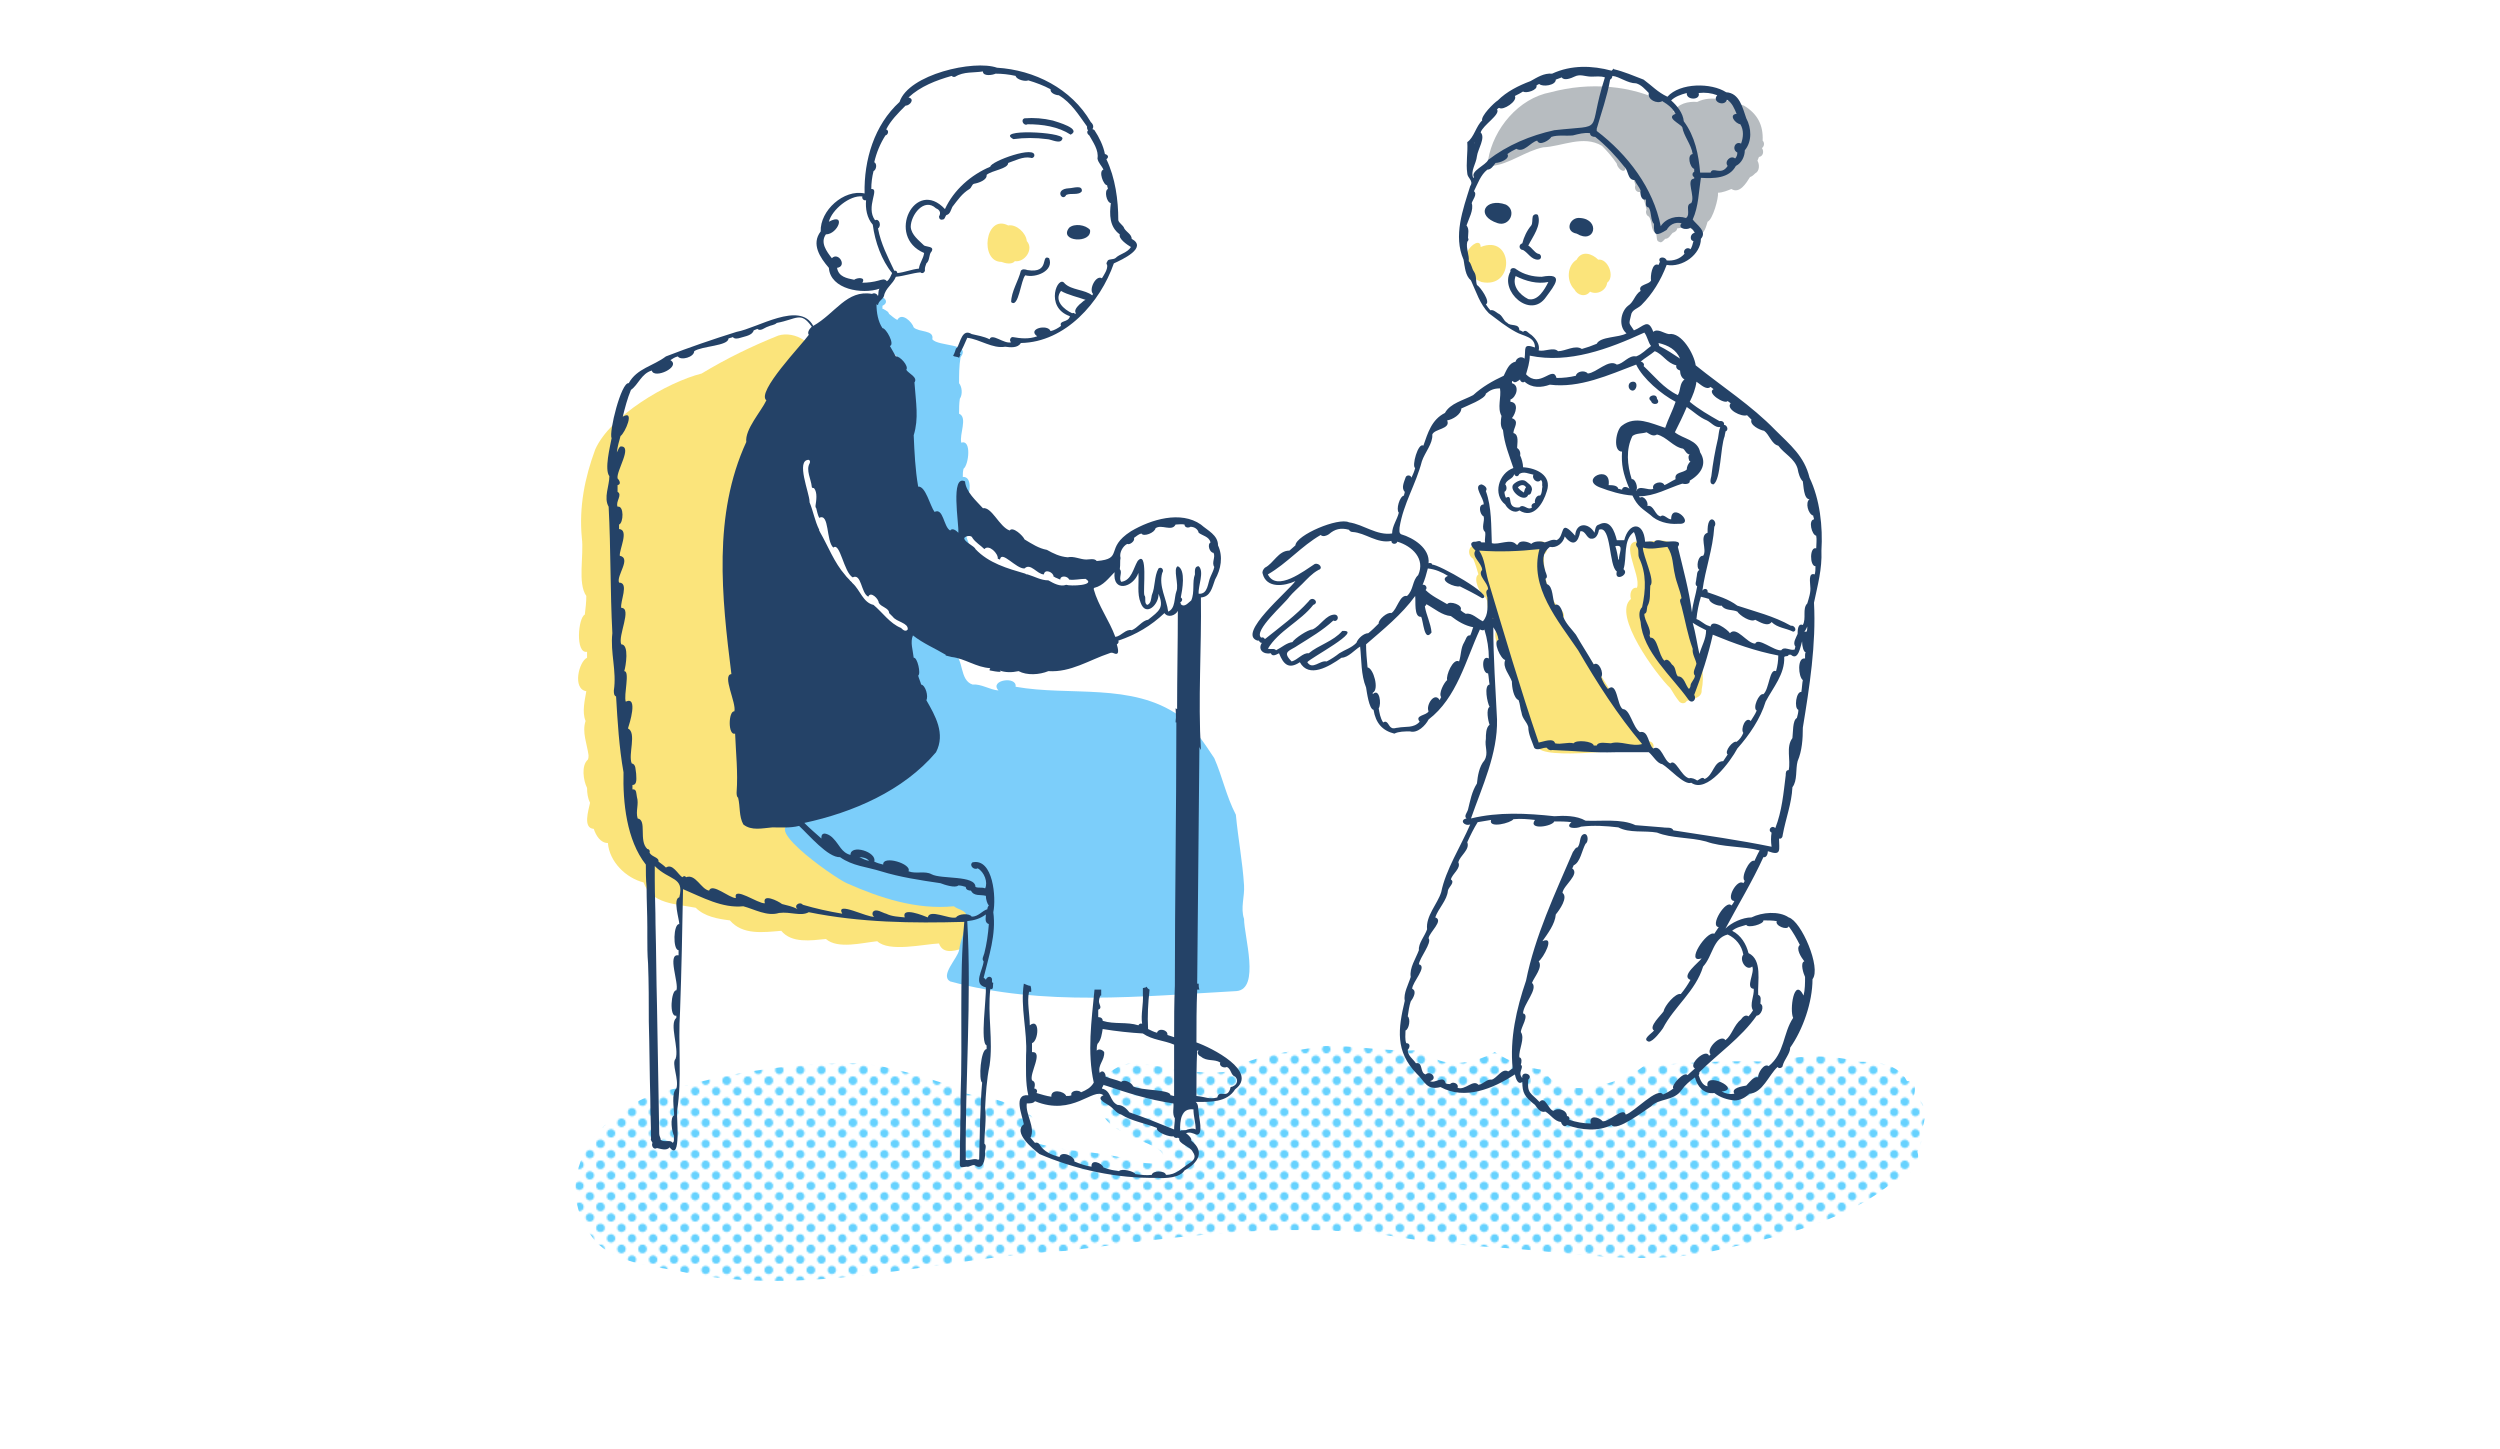
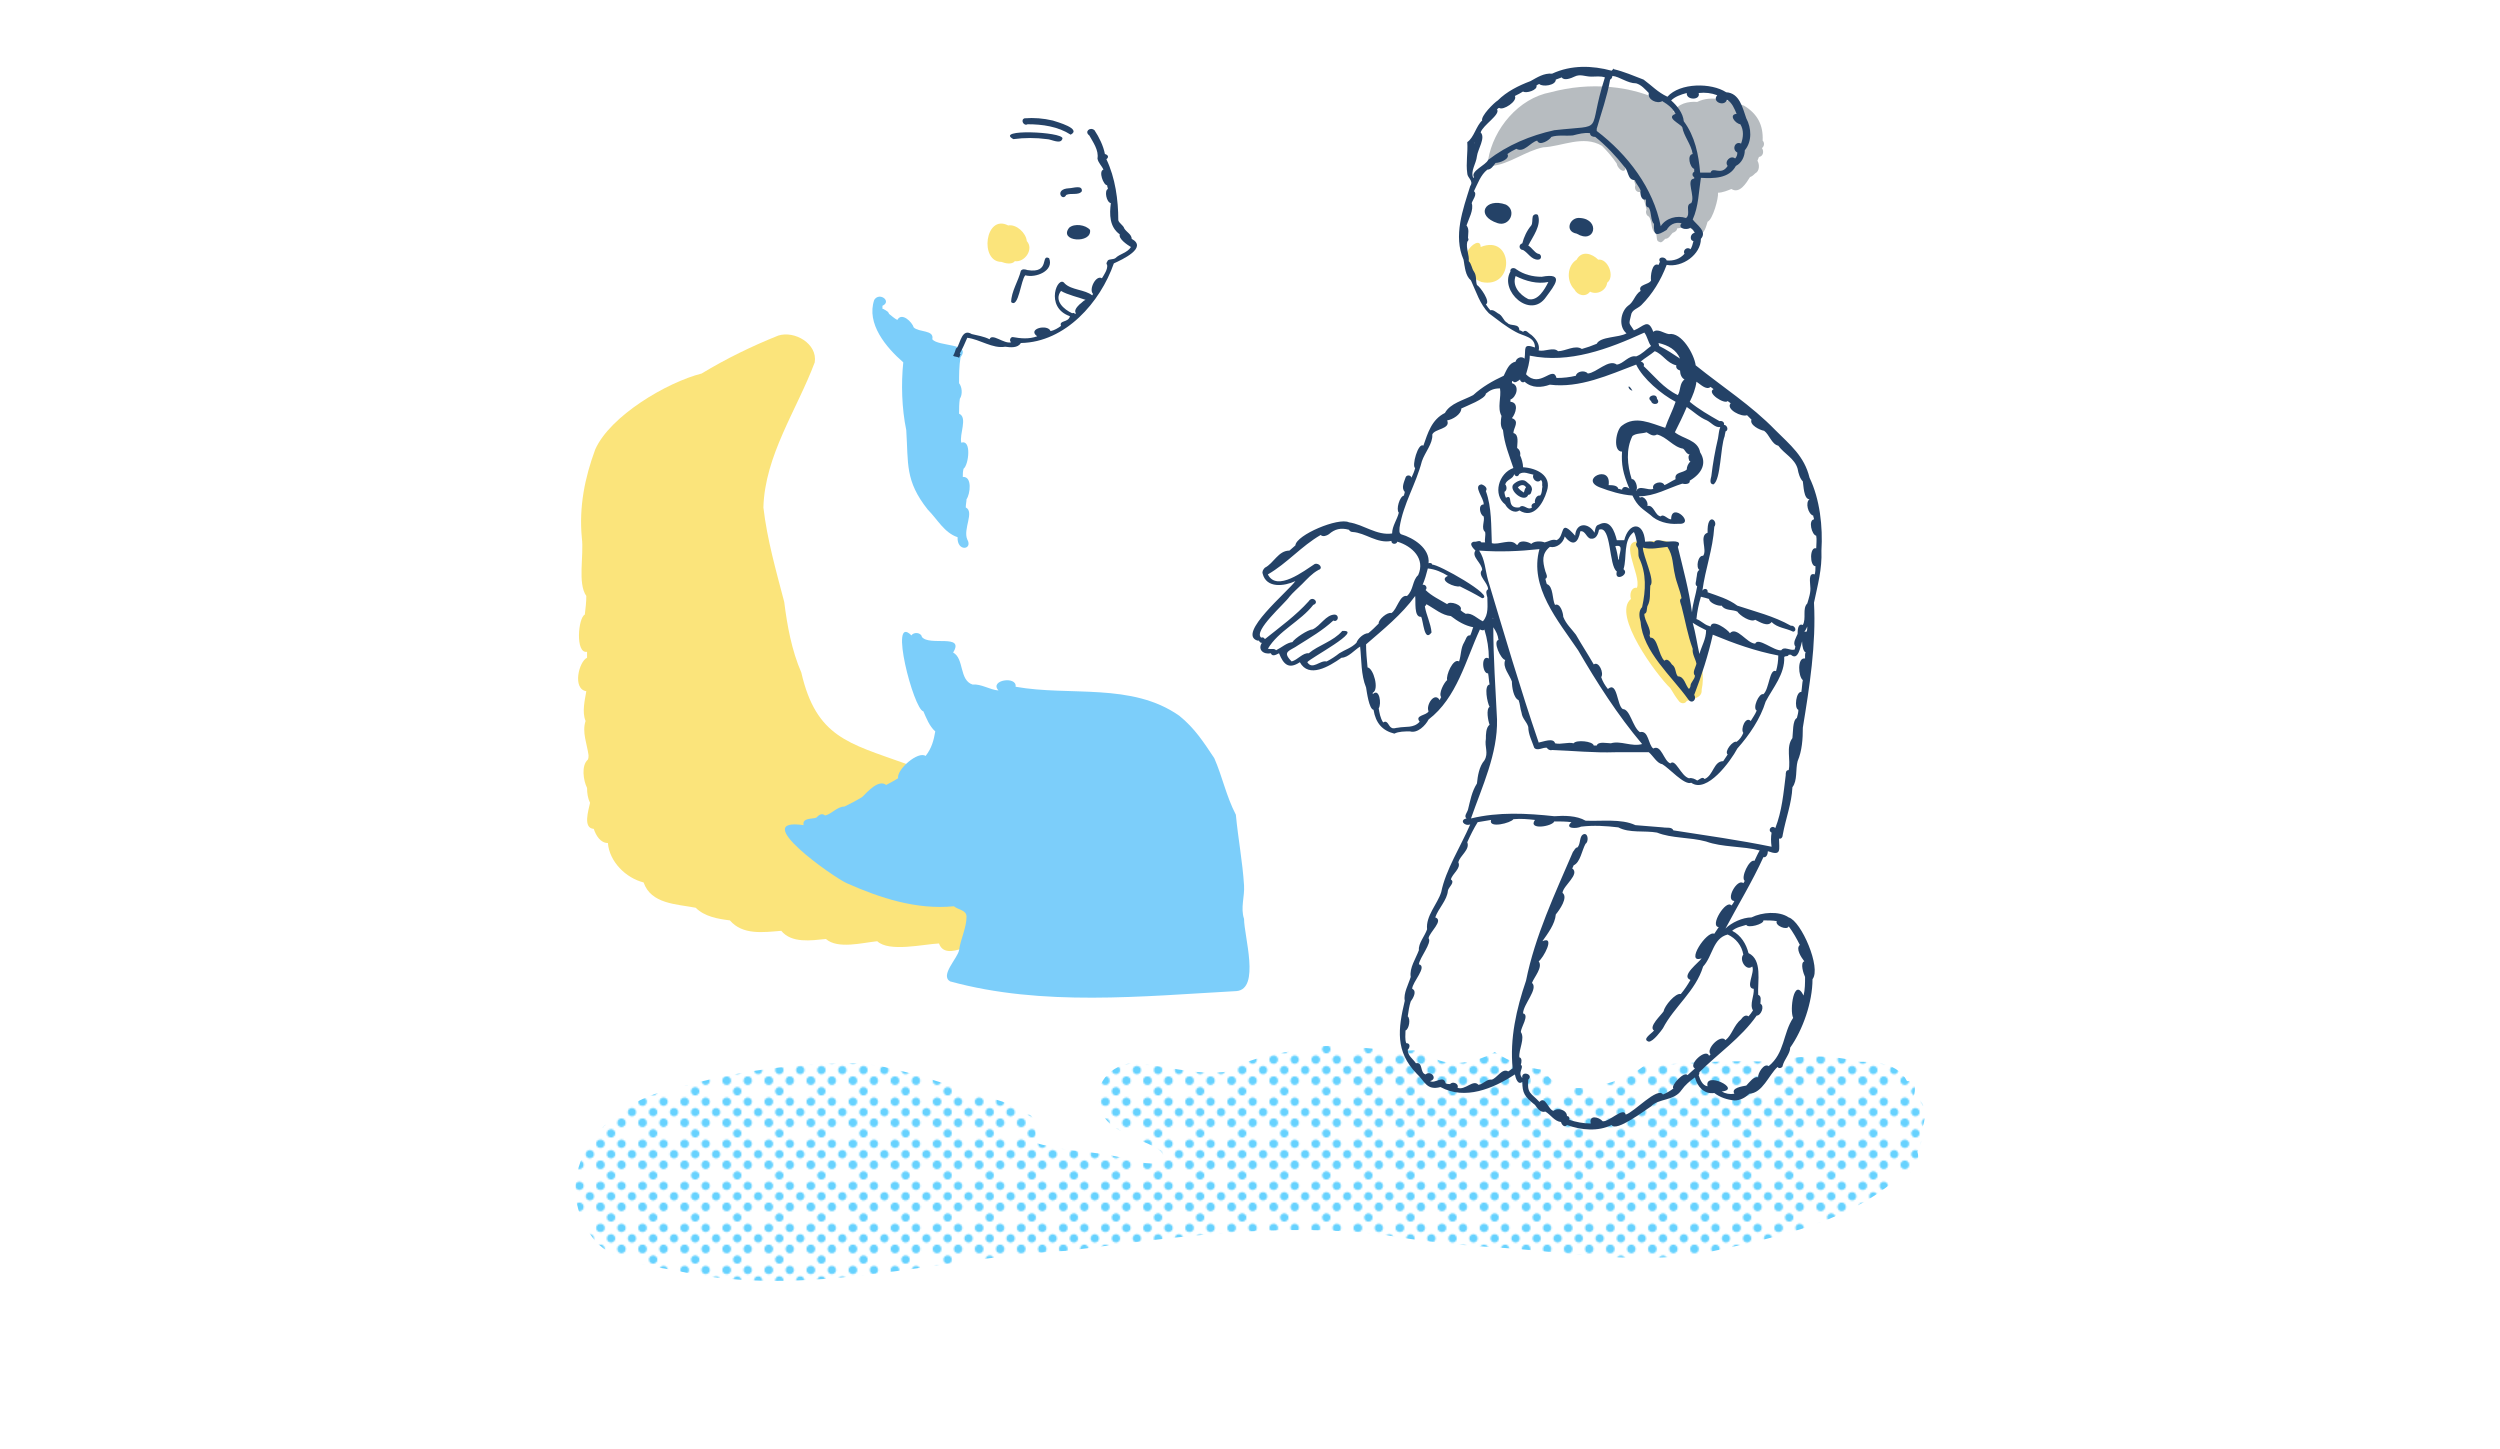
<svg xmlns="http://www.w3.org/2000/svg" xmlns:xlink="http://www.w3.org/1999/xlink" version="1.1" x="0px" y="0px" viewBox="0 0 336 194.7" style="enable-background:new 0 0 336 194.7;" xml:space="preserve">
  <style type="text/css">
	.st0{fill:none;}
	.st1{fill:#66D2FF;}
	.st2{fill:#FFFFFF;}
	.st3{fill:url(#SVGID_1_);}
	.st4{fill:#FBE47B;}
	.st5{fill:#7CCEFA;}
	.st6{fill:#B7BCC0;}
	.st7{fill:#244267;}
</style>
  <pattern x="-608" y="-198.6" width="28.8" height="28.8" patternUnits="userSpaceOnUse" id="_x31_0_dpi_40_x25__3" viewBox="2.9 -31.7 28.8 28.8" style="overflow:visible;">
    <g>
      <rect x="2.9" y="-31.7" class="st0" width="28.8" height="28.8" />
      <g>
        <path class="st1" d="M31.7,0c1.6,0,2.9-1.3,2.9-2.9c0-1.6-1.3-2.9-2.9-2.9c-1.6,0-2.9,1.3-2.9,2.9C28.8-1.3,30.1,0,31.7,0z" />
        <path class="st1" d="M17.3,0c1.6,0,2.9-1.3,2.9-2.9c0-1.6-1.3-2.9-2.9-2.9c-1.6,0-2.9,1.3-2.9,2.9C14.4-1.3,15.7,0,17.3,0z" />
        <path class="st1" d="M31.7-14.4c1.6,0,2.9-1.3,2.9-2.9s-1.3-2.9-2.9-2.9c-1.6,0-2.9,1.3-2.9,2.9S30.1-14.4,31.7-14.4z" />
        <path class="st1" d="M17.3-14.4c1.6,0,2.9-1.3,2.9-2.9s-1.3-2.9-2.9-2.9c-1.6,0-2.9,1.3-2.9,2.9S15.7-14.4,17.3-14.4z" />
        <path class="st1" d="M10.1-7.2c1.6,0,2.9-1.3,2.9-2.9c0-1.6-1.3-2.9-2.9-2.9c-1.6,0-2.9,1.3-2.9,2.9C7.2-8.5,8.5-7.2,10.1-7.2z" />
        <path class="st1" d="M24.5-7.2c1.6,0,2.9-1.3,2.9-2.9c0-1.6-1.3-2.9-2.9-2.9c-1.6,0-2.9,1.3-2.9,2.9C21.6-8.5,22.9-7.2,24.5-7.2z     " />
        <path class="st1" d="M10.1-21.6c1.6,0,2.9-1.3,2.9-2.9c0-1.6-1.3-2.9-2.9-2.9c-1.6,0-2.9,1.3-2.9,2.9     C7.2-22.9,8.5-21.6,10.1-21.6z" />
-         <path class="st1" d="M24.5-21.6c1.6,0,2.9-1.3,2.9-2.9c0-1.6-1.3-2.9-2.9-2.9c-1.6,0-2.9,1.3-2.9,2.9     C21.6-22.9,22.9-21.6,24.5-21.6z" />
      </g>
      <g>
        <path class="st1" d="M2.9,0c1.6,0,2.9-1.3,2.9-2.9c0-1.6-1.3-2.9-2.9-2.9C1.3-5.8,0-4.5,0-2.9C0-1.3,1.3,0,2.9,0z" />
        <path class="st1" d="M2.9-14.4c1.6,0,2.9-1.3,2.9-2.9s-1.3-2.9-2.9-2.9c-1.6,0-2.9,1.3-2.9,2.9S1.3-14.4,2.9-14.4z" />
      </g>
      <g>
        <path class="st1" d="M31.7-28.8c1.6,0,2.9-1.3,2.9-2.9c0-1.6-1.3-2.9-2.9-2.9c-1.6,0-2.9,1.3-2.9,2.9     C28.8-30.1,30.1-28.8,31.7-28.8z" />
        <path class="st1" d="M17.3-28.8c1.6,0,2.9-1.3,2.9-2.9c0-1.6-1.3-2.9-2.9-2.9c-1.6,0-2.9,1.3-2.9,2.9     C14.4-30.1,15.7-28.8,17.3-28.8z" />
      </g>
      <g>
        <path class="st1" d="M2.9-28.8c1.6,0,2.9-1.3,2.9-2.9c0-1.6-1.3-2.9-2.9-2.9c-1.6,0-2.9,1.3-2.9,2.9C0-30.1,1.3-28.8,2.9-28.8z" />
      </g>
    </g>
  </pattern>
  <g id="レイヤー_1">
</g>
  <g id="作業レイヤー">
    <g>
      <g>
        <path class="st2" d="M258.1,152c0.9-1.3,0.9-4.1-0.9-4.7c0.3-0.8,0.3-2.1-0.9-2c-1.2-2.4-4.2-2.6-6.5-2.6     c-3.3-0.8-6.5-0.9-9.8-0.4c0.3-0.5,0.6-0.9,0.5-1.4c1.7-2.4,3-6.1,3-9.2c1.2-1.5-1.5-7.8-3.2-8.3c-1.3-0.9-3.6-0.7-5,0     c-1.2,0-2.7,0.7-3.5,1.5c1.7-3.2,3.6-6.3,5.1-9.6c0.4,0.1,0.6-0.4,0.6-0.8c1.9,0.7,1.5-0.2,1.5-1.7c0.3,0.1,0.5-0.2,0.5-0.5     c0.4-2.2,1.2-4.2,1.3-6.4c0.7-0.9,0.4-2.4,0.7-3.5c0.6-1.4,0.7-3,0.7-4.5c0.9-5.5,1.8-11.2,1.5-16.8c0.5-2.4,1.1-4.5,1-7     c0.2-3.2-0.2-6.9-1.6-9.8c-0.7-2.9-2.6-4.4-4.6-6.4c-3.2-3.3-7.1-5.8-10.7-8.7c-0.2-1.5-1.9-4.5-3.6-4.2     c-0.7-0.1-1.5-0.8-2.1-0.3c-0.7-1.9-1.3-0.7-2.6-0.2c-0.7-1.1-0.7-0.7-0.4-2c0.1-0.8,0.9-0.9,1.4-1.4c1.5-1.5,2.6-3.3,3.4-5.4     c2.1,0.4,4.6-1.4,4.6-3.5c0.3-0.3,0.3-0.6,0.2-0.9c0.5-0.3,0.6-1.1,0.8-1.6c0.7-0.3,1.5-3.2,1.4-3.9h0c0,0,0,0,0,0c0,0,0,0,0,0v0     c0.6,0,1.3-0.3,1.8-0.5c1.1,0.7,2-0.8,2.5-1.6c0.3-0.1,0.5-0.3,0.7-0.5c0.6-0.3,0.6-1.2,0.3-1.7l0,0c0,0,0,0,0,0     c0.1-0.2,0.1-0.3,0.2-0.5c0,0,0,0,0,0c0,0,0,0,0,0c0.6-0.1,0.7-0.8,0.4-1.2c0.3-0.2,0.4-0.7,0.1-1c0,0,0,0,0,0     c0.1-2.1-0.7-3.6-2.5-4.7c-0.2-0.1-0.4-0.1-0.6-0.2c-0.4-0.8-1-1.5-2-1.6c-2-1.3-6.2-1.3-7.9,0.6c-1.3-0.6-2.1-1.5-3.2-2.3     c-1.3-0.5-2.7-1.1-4-1.4c0,0,0,0,0-0.1c-0.1,0.1-0.2,0.2-0.3,0.3c-2.6-0.7-5.4-0.8-8,0.4c-1.1-0.1-2,0.5-2.9,1     c-1.6,0.6-3.2,1.4-4.4,2.6c-0.5,0.3-2.3,2.1-2.1,2.7c-0.8,0.7-1.1,2.3-2,2.9c0.1,1.4-0.2,2.8,0,4.2c0,0.6,0.9,1,0.4,1.7     c-1,3.2-2.3,6.7-0.9,9.9c0.2,1,0.2,2.1,1,2.8c0.7,1.5,1.2,3.2,2.4,4.4c1.2,0.9,2.3,1.8,3.6,2.5c1,0.6,2.6,0.6,2.6,2.1     c-1.7-0.6-1.2,0.2-1.4,1.5c-0.4-0.4-1.1-0.1-1.2,0.4c-0.9,0.2-1.2,1.1-1.6,1.9c-1.5,0.7-2.9,1.5-4.1,2.6     c-1.3,0.7-3.1,1.1-3.8,2.4c-1.8,0.9-2.3,2.7-2.9,4.4c-0.7-0.5-1.6,2.8-1.1,3c-0.1,0.4-0.3,0.9-0.5,1.3c-0.1-0.4-0.7-0.4-0.8,0     c-0.2,0.6-0.6,1.4-0.1,1.9c0,0.2-0.1,0.3-0.1,0.5c-0.6,0.1-1.1,1.9-0.7,2.3c-0.2,0.9-0.9,1.8-0.9,2.8c-2.1,0.3-3.8-1.2-5.8-1.5     c-1.4-0.7-7.1,1.7-7.2,3.1c-0.3,0.3-0.6,0.5-0.8,0.7c-1.5,0-2.1,1.7-3.3,2.3c-0.2,0.2-0.4,0.5-0.3,0.8c0.5,2,2.9,1.7,4.4,1     c-0.9,1.2-7.7,6.9-4.9,7.7c0.1,0,0.2,0,0.2,0c0.1,0.2,0.2,0.3,0.4,0.3c-0.6,0.9,0.2,1.6,1.2,1.4c0.2,0.5,0.7,0.2,1.1,0     c0.6,1.5,1.3,2.2,2.8,1.2c1.2,2.2,3.9,0.6,5.6-0.6c0.9,0,1.8-1.1,2.5-1.5c0.2,1.8,0.1,3.8,0.8,5.5c0.1,0.6,0.4,2.9,1,3     c0.3,1.8,1.2,2.8,2.8,3.2c0.6-0.3,1.4-0.3,2.1-0.3c1,0.3,2.1-0.8,2.5-1.6c3.8-2.9,5-8,6.9-12.1c0.2,0.1,0.5,0.2,0.6,0     c0.4,1.3,0.6,2.6,0.6,3.9c-1.1-0.6-0.9,2.1-0.1,2c0.1,0.5,0.1,1,0.2,1.5c-0.8,0.1-0.3,2.5,0,3c-0.5,0.3-0.2,1.9,0,2.4     c-0.5,0.4-0.5,1.3-0.5,1.9c-0.2,1.1,0.4,1.9-0.2,2.9c-0.7,0.8-0.9,2.1-1,3.1c-0.7,1.1-0.9,2.3-1.2,3.5c-0.1,0.4-0.6,0.9-0.2,1.2     c-1,0.2-0.3,1.1,0.5,0.8c-1.3,3-3.3,6.1-3.9,9.1c-0.5,1.6-2.1,3.2-1.9,5c-0.3,0.9-1.2,1.9-1.1,2.8c-0.4,1.1-1.3,2.4-1.1,3.6     c-0.3,1-1,2.2-0.8,3.2c-0.6,2.5-1,4.6-0.4,6.6c-3.7-0.1-7.3-0.7-11-0.6c-3.6,0.7-8,1-11.3,2.7c-1.4-1.4-3.9-2.6-5.1-3     c0-2.3,0-4.6,0.1-6.9c1.7-0.1,3.3-0.2,5-0.3c3.4-0.2,1.1-7.4,1.2-9.7c-0.5-1.5,0.1-3,0-4.5c-0.2-3.2-0.8-6.3-1.1-9.5     c-1.3-2.5-1.8-5.1-2.9-7.6c-0.6-0.9-1.1-1.7-1.7-2.5c-0.2-6.2,0.2-12.6,0-18.8c1.3-0.1,1.5-1.3,1.9-2.4c0.8-1.4,1.1-3.1,0.4-4.6     c0-1.4-1.4-2-2.3-2.8c-2.7-1.9-6.7-0.7-9.4,0.9c-3.6,2.3-0.9,3.7-4.6,4c-0.3-0.4-1-0.2-1.4-0.2c-0.8,0-1.7-0.5-2.5-0.3     c-1.1-0.1-1.9-0.5-2.8-1c-1.1-0.2-2-0.8-3-1.4c-0.2-0.5-1.6-1.8-2-1.2c-1.4-0.5-2.4-3.2-3.6-3c-0.7-0.8-1.6-1.6-2-2.5     c0.1-0.9,0-1.9-0.9-1.8c0-0.4,0-0.7,0.1-1.1c0,0,0,0,0,0v0c0.7-0.5,1.1-4-0.3-3.5c-0.3-1.1,0.9-3.4-0.3-3.9c0-0.7,0-1.3,0.1-2     c0.4-0.6,0.3-1.6-0.1-2.1c0-1.2,0-2.3,0.2-3.5c0,0,0,0,0,0c0,0,0,0,0,0c0.3-0.4,0.4-0.7,0.3-0.9c0.2-0.5,0.4-1,0.6-1.5     c1.7,0.2,3.4,1.5,5.1,1.2c0.7,0.1,1.7,0.2,2.1-0.5c6-0.1,10.7-5.5,12.5-10.7c1.1-0.5,4.6-2.1,2.4-3.3c0-0.6-0.7-0.9-1-1.4     c-0.1-0.4-0.7-0.7-0.8-1.1c0-2.7-0.4-5.7-1.6-8.2c0.4-0.3,0.2-0.6-0.2-0.7c-0.2-1.1-0.8-2.3-1.4-3.2c-0.1-0.1-0.2-0.2-0.3-0.3     c0-0.1,0-0.2,0-0.3c0.4,0,0.8-0.6,0.2-1.2c-2.6-4.5-7.6-7-12.6-7.3c-3.1-1.1-11.9,0.9-13.1,4.6c-3.4,3.1-4.8,7.8-4.7,12.3     c-2.8-0.6-6,2.3-5.9,5.1c-1.3,1.7-0.1,3.5,1.1,4.9c0.2,2.9,4.5,3.6,6.8,2.8c-0.2,0.3-0.1,0.7-0.2,1c-0.1-0.3-0.5-0.5-0.8-0.3     c-3.4-0.6-4.9,2.6-7.9,4.3c-1.8-3.4-7.5,0.3-10.3,0.8c-3.2,1-6.4,2.1-9.5,3.3c-1.7,1.3-3.9,1.6-5,3.6c-0.7-0.2-1.9,3.5-2.2,5.8     c-1.1,1.1-2.1,2.3-2.6,3.5c-1.4,3.8-2.2,7.7-1.8,11.9c0.3,2.3-0.6,6.1,0.6,7.8c0,0.8-0.1,1.7-0.2,2.5c-0.9,0.4-1.3,5.3,0.3,5     c0,0.3,0,0.5,0,0.8c-1.1,0.5-2,4.2-0.1,4.5c-0.2,1.2-0.6,2.8-0.1,4c-0.5,1.5,0.2,3.1,0.4,4.6c0,0.2,0,0.4-0.1,0.6     c-0.9,0.8-0.6,2.8-0.1,3.8c0,0.7,0.1,1.4,0.4,2c-0.2,1-1,3.4,0.5,3.5c0.3,0.9,0.9,1.9,1.9,1.9c0.2,2.5,2.4,4.7,4.8,5.3     c0.2,0.5,0.4,1,0.8,1.3c0,1.4,0,2.8,0.1,4.2c0,0.4,0,0.9,0,1.3c0,0,0,0,0,0v0c0,1.2,0,2.4,0.1,3.6c0.1,2.6,0.1,5.2,0.1,7.8     c0.1,3.4,0.1,6.7,0.2,10.1c-8.1,3-14.2,11.9-7.7,19.7c2.7,2.9,7.3,3.3,11,4c17.5,3.9,35-1.8,52.5-2.7c14.2-1.8,28.5-3.9,42.8-2.1     c5.1,0.9,10.3,1.4,15.5,1.7c9,0.6,18.2,2.3,27.3,0.7c8.7-1.9,18.4-3.8,25.4-9.6c1.7-0.3,3.8-2.1,3.2-4     C258.1,153.9,258.6,152.9,258.1,152z M129.1,146.6c-0.5-0.5-1.2-0.6-1.8-0.9c-3.8-1.2-7.7-2.4-11.6-2.9c-8-0.1-16.2,0.9-24,3.1     c0.2-3.4-0.1-6.9,0.1-10.4c0.2-4.6,0.3-9.1,0.4-13.7c0.4,0.1,0.9,0.1,1.3,0.2c1.2,1.2,3,1.5,4.6,1.7c1.7,2,4.5,1.6,6.9,1.4     c1.4,1.7,4,1.3,6,1.1c1.6,1.4,4.9,0.5,6.9,0.3c1.6,1.5,6.2,0.4,8.3,0.3c0.4,1.1,1.5,1.1,2.7,0.8c-0.3,1.1-2.5,3.3-1.2,4.2     c0.6,0.2,1.1,0.3,1.7,0.4C129.2,137,129.3,141.9,129.1,146.6z M137.4,149.8C137.4,149.8,137.3,149.8,137.4,149.8     C137.3,149.8,137.3,149.8,137.4,149.8L137.4,149.8c-0.2,0-0.4-0.1-0.5-0.1c-0.9-1.3-2.6-1.8-4.3-2.1c0.1-1.4,0.2-2.8,0.5-4.2     c0.5-3.4-0.3-6.8,0.1-10.3c0,0,0,0,0,0c0,0,0.1,0,0.1,0c1.4,0.2,2.9,0.4,4.3,0.5c-0.2,2.8,0.6,5.6,0.4,8.4c0,1.8-0.1,3.7,0.3,5.4     C137.1,147.4,137.1,148.6,137.4,149.8z M157.8,139.6c-0.3-0.1-0.6-0.2-0.9-0.3c0.1-0.7-1.2-1-1.4-0.3c-0.4-0.1-0.8-0.3-1.2-0.5     c-0.1-1.6,0-3.1,0.1-4.6c1.1-0.1,2.2-0.1,3.4-0.2C157.8,135.6,157.8,137.6,157.8,139.6z M158.1,95.5c-0.1,0-0.1-0.1-0.2-0.1     c0,0.1,0,0.2,0,0.3c-6.3-4-14.3-2.3-21.3-3.5c0.2-1.5-3.6-0.9-2.3,0.5c-1.2-0.1-2.3-0.9-3.5-0.8c-1.3-0.4-1.3-2-1.7-3.2     c1.4,0.4,2.6,1.2,4.1,1.3c-0.1,0.1-0.1,0.2-0.1,0.3c0.5,0.1,1,0.2,1.5,0.2c-0.1-0.1-0.1-0.2-0.2-0.2c0.8,0.3,1.7,0.3,2.6,0.1     c1.1,0.6,2.8,0.5,4,0c3,0.2,5.5-1.5,8.2-2.4c0.2-0.1,0.4-0.1,0.6,0c0.9,0.4,0.5-0.8,0.4-1.2c0.2-0.1,0.3-0.3,0.2-0.5     c2.4-0.8,4.4-2,6.2-3.7c0.5,0.7,1.5,0.3,1.8-0.3C158.1,86.7,158.1,91.1,158.1,95.5z M223,46.5c0-0.2-0.1-0.3-0.2-0.4     c0,0,0.1,0,0.1,0c1.3,0.3,2.4,0.9,2.9,2.1C224.9,47.6,224,47.1,223,46.5z" />
        <g>
          <pattern id="SVGID_1_" xlink:href="#_x31_0_dpi_40_x25__3" patternTransform="matrix(0.195 0 0 0.195 -5625.39 -6013.917)">
				</pattern>
          <path class="st3" d="M258.1,152c0.9-1.3,0.9-4.1-0.9-4.7c0.3-0.8,0.3-2.1-0.9-2c-1.2-2.4-4.2-2.6-6.5-2.6c-3.9-1-7.8-0.9-11.8,0      c-5.7-0.2-11.4,0.1-17.1,0.6c-2.9,2.3-11.4,5-13.3,0.5c-2.4-0.2-4.7-1.1-6.7-2.4c-2.9,1.6-7.1,2.4-9.7-0.3      c-4.6,0.4-9.1-0.7-13.6-0.5c-4.1,0.8-9.1,1.1-12.5,3.4c-4.5,0.7-8.8-1-13.2-1.1c-5.2,0.9-6,7.2-0.8,9.3c1.1,0.9,5.6,2,5.2,3.3      c-0.4,1.4-2.9,0.7-3.8,0.6c-4.3-1.5-8.7-1.1-13.3-2.5c-0.1-1.2,0.3-4.5-1.7-3.7c0,0,0,0,0,0c0,0,0,0,0,0      c-0.1-0.1-0.3-0.1-0.4-0.2c-1.6-2.2-5.1-2.1-7.5-2.8c-0.5-0.7-1.3-0.8-2.1-1.1c-3.8-1.2-7.7-2.4-11.6-2.9      c-8.4-0.1-17.1,1-25.1,3.4C81.2,148,72.9,158,80,166.8c2.7,2.9,7.3,3.3,11,4c17.5,3.9,35-1.8,52.5-2.7      c14.2-1.8,28.5-3.9,42.8-2.1c5.1,0.9,10.3,1.4,15.5,1.7c9,0.6,18.2,2.3,27.3,0.7c8.7-1.9,18.4-3.8,25.4-9.6      c1.7-0.3,3.8-2.1,3.2-4C258.1,153.9,258.6,152.9,258.1,152z" />
          <path class="st4" d="M133.2,125.6c7-4,3.4-12.7-2.5-15.6c-3.1-2.4-5.2-6-9.1-7.4c-7.5-2.7-11.9-3.5-13.9-12.2      c-1.3-3-1.9-6.3-2.3-9.5c-1.1-4.2-2.3-8.4-2.8-12.7c0.2-7,4.5-13.1,6.9-19.5c0.4-2.5-2.7-4.3-4.9-3.6c-3.5,1.4-7,3.1-10.3,5.1      c-4.7,1.2-12.3,5.7-14.3,10.2c-1.4,3.8-2.2,7.7-1.8,11.9c0.3,2.3-0.6,6.1,0.6,7.8c0,0.8-0.1,1.7-0.2,2.5c-0.9,0.4-1.3,5.3,0.3,5      c0,0.3,0,0.5,0,0.8c-1.1,0.5-2,4.2-0.1,4.5c-0.2,1.2-0.6,2.8-0.1,4c-0.5,1.5,0.2,3.1,0.4,4.6c0,0.2,0,0.4-0.1,0.6      c-0.9,0.8-0.6,2.8-0.1,3.8c0,0.7,0.1,1.4,0.4,2c-0.2,1-1,3.4,0.5,3.5c0.3,0.9,0.9,1.9,1.9,1.9c0.2,2.5,2.4,4.7,4.8,5.3      c1,2.9,4.4,2.9,7,3.4c1.2,1.2,3,1.5,4.6,1.7c1.7,2,4.5,1.6,6.9,1.4c1.4,1.7,4,1.3,6,1.1c1.6,1.4,4.9,0.5,6.9,0.3      c1.6,1.5,6.2,0.4,8.3,0.3C127.1,129.4,131.5,126.3,133.2,125.6z" />
          <path class="st5" d="M167.2,123.5c-0.5-1.5,0.1-3,0-4.5c-0.2-3.2-0.8-6.3-1.1-9.5c-1.3-2.5-1.8-5.1-2.9-7.6      c-1.4-2.1-2.6-4-4.7-5.7c-6.4-4.5-14.7-2.6-22-3.9c0.2-1.5-3.6-0.9-2.3,0.5c-1.2-0.1-2.3-0.9-3.5-0.8c-1.8-0.6-1.1-3.5-2.6-4.3      c1.6-2.6-3.2-0.8-4.2-2.1c-0.1-0.6-1.1-0.7-1.4-0.2c0,0,0,0,0,0c0,0,0,0,0,0c-3.1-3.1,0.3,10,1.6,10.2c0.4,0.9,0.8,2,1.6,2.7      c-0.2,1.2-0.5,2.3-1.3,3.3c0,0,0,0,0,0c0,0,0,0,0,0c-1-0.7-3.9,1.8-3.7,3c0,0,0,0,0,0c0,0,0,0,0,0c-0.5,0.3-1,0.6-1.6,0.9      c-1-0.8-2.5,0.9-3.2,1.6c-0.8,0.5-1.6,0.9-2.4,1.3c-1,0-1.7,1-2.6,1.2c-0.5-0.4-0.9,0-1.2,0.3c0,0,0,0,0,0c0,0,0,0,0,0      c-0.6,0.2-1.9,0-1.7,1c0,0,0,0,0,0c0,0,0,0,0,0c-7.5-1.1,4,7,5.8,7.8c4.5,2,9.4,3.6,14.4,3.1c0.6,0.5,1.7,0.5,1.7,1.4      c0,1.5-0.8,3-1,4.5c-0.2,1.1-2.6,3.4-1.2,4.2c12.4,3.4,25.8,2,38.5,1.3C169.4,132.9,167.2,125.8,167.2,123.5z" />
          <path class="st5" d="M121.4,48.7c-0.3,2.9-0.2,6.2,0.4,9.1c0.3,4.5-0.2,6.8,2.9,10.7c1.3,1.3,2.2,3.1,4,3.7      c-0.1,2,2.1,1.7,1.3,0.3c-0.6-1.4,1-3.7-0.2-4.3c0-0.4,0.1-0.8,0.1-1.1c0.5-0.7,0.8-3.1-0.5-3c0-0.4,0-0.7,0.1-1.1c0,0,0,0,0,0      c0,0,0,0,0,0c0.7-0.5,1.1-4-0.3-3.5c-0.3-1.1,0.9-3.4-0.3-3.9c0-0.7,0-1.3,0.1-2c0.4-0.6,0.3-1.6-0.1-2.1c0-1.2,0-2.3,0.2-3.5      c0,0,0,0,0,0c0,0,0,0,0,0c1.5-1.9-3-1.4-3.8-2.4c0.3-1.3-1.8-0.9-2.5-1.6c-0.2-0.7-1.6-2.1-2.2-1c0,0,0,0,0,0c0,0,0,0,0,0      c-0.4-0.2-0.7-0.5-1.1-0.8c-0.1-0.3-0.3-0.4-0.5-0.5c0,0,0.1,0,0.1,0c0,0-0.1,0-0.1,0c0,0,0,0,0.1,0c-0.2,0-0.3-0.2-0.5-0.2      c0-0.1,0-0.2,0-0.4c0,0,0,0,0,0c0,0,0,0,0,0c1.3-0.6-0.4-1.9-1.1-0.8C116.4,43.5,119.1,46.7,121.4,48.7z" />
          <path class="st4" d="M135.5,30.3c-3.1-1.6-3.9,4.9-0.9,4.9c0.5,0.2,1.4,0.4,1.8-0.1c1.3,0.2,2.6-1.6,1.6-2.7      C137.9,31.3,136.6,30.1,135.5,30.3z" />
          <path class="st4" d="M199.1,37.9c4.6,1,4.3-6.5-0.1-4.7C199,31,194,35.8,199.1,37.9z" />
          <path class="st4" d="M211.6,38.9c0.4,0.8,1.5,1.1,2.1,0.3c1,0.5,2.2-0.2,2.3-1.2c1.1-0.8,0.1-3.3-1.2-3.1      c-0.8-0.8-2.2-1.3-2.9,0C210.6,35.7,210.5,37.8,211.6,38.9z" />
          <path class="st4" d="M225.7,94.3c0.3,0.3,0.8,0.3,1-0.1c0.9-0.3,2.1-0.4,2-1.5c0.4-1.8,0-3.6-0.5-5.3c-1.1-4.5-2.8-9.1-3.4-13.8      l0,0c-0.1-1.5-2.9-0.8-3.9-0.7c-3.9-1-0.2,4.4-0.9,6.1c-0.8-0.1-1,0.9-0.8,1.5c-2.6,2.1,3.5,10.3,5.3,12      C224.9,93.2,225.3,93.8,225.7,94.3z" />
-           <path class="st4" d="M221.5,99.6c-0.4-0.1-0.7-0.1-1-0.1c-3.3-5.6-6.8-11.1-10.4-16.4c0.5-0.9-1-1.6-1.3-2.4      c-1.1-1.9-1.3-4-1.3-6.2c0.3-0.1,0.4-0.4,0.4-0.7c0.5-0.9-1-1.4-1.5-0.7c-2.6,0.1-5.2,0.2-7.7,0.6c-1.1-1.1-1.8,0.8-0.7,1.4      c0.3,0.7,0.5,1.4,0.7,2.1c-0.8,0.5,0.2,2.7,0.9,3c0.1,0.2,0.2,0.4,0.3,0.6c0,1,0.2,2.5,1.2,3c0.1,0.3,0.2,0.5,0.2,0.8      c-0.9,0.4,0.2,3.2,1,3.2c0.1,0.4,0.3,0.7,0.4,1c-0.7,0.6,0.4,2.6,1,3c0.9,2.7,1.8,5.5,3,8.1c-1.2,2.5,11.6,0.8,13.2,0.8      c0.3,0.3,0.7,0.2,0.9,0c0.1,0,0.3,0,0.4,0C222.2,101.5,222.8,99.7,221.5,99.6z" />
          <path class="st6" d="M227.6,30.9C227.6,30.9,227.6,30.9,227.6,30.9C227.6,30.9,227.6,30.9,227.6,30.9c0,0.4,0.3,0.6,0.7,0.6      c0.8,0,1-1.1,1.2-1.7c0.7-0.3,1.5-3.2,1.4-3.9h0c0,0,0,0,0,0c0,0,0,0,0,0v0c0.6,0,1.3-0.3,1.8-0.5c1.1,0.7,2-0.8,2.5-1.6      c0.3-0.1,0.5-0.3,0.7-0.5c0.6-0.3,0.6-1.2,0.3-1.7l0,0c0,0,0,0,0,0c0.1-0.2,0.1-0.3,0.2-0.5c0,0,0,0,0,0c0,0,0,0,0,0      c0.6-0.1,0.7-0.8,0.4-1.2c0.3-0.2,0.4-0.7,0.1-1l0,0c0,0,0,0,0,0c0.1-2.1-0.7-3.6-2.5-4.7c-1.9-0.6-4.3-1.5-6.3-0.5      c-1.1-0.1-2.7,0.2-3.1,1.4c0,0-0.1-0.1-0.1-0.1c0.3-0.3,0.1-0.6-0.4-0.9c-0.1-0.2-0.3-0.3-0.5-0.2c-4.7-2.5-10.4-2.9-15.6-1.5      c-4.3,0.8-7.7,4.9-8.4,9.1c0,0.1,0,0.2,0,0.3c-0.1,0.3,0.2,0.7,0.5,0.5c0,0,0,0,0,0c0,0,0,0,0,0c0,0,0,0,0,0c0,0,0,0,0,0      c2.3-0.2,4.5-2,6.9-2.5c0,0,0,0,0,0c2.5-0.1,5.4-1.7,7.9-0.2c0.7,0.7,1.4,1.5,2,2.4c0,0.5,1,1.5,1.2,0.6      c0.6,0.7,1.1,1.4,1.3,2.3c-0.2,0.4,0.1,1,0.6,0.9c0.5,0.7,0.7,1.5,0.9,2.4c-0.2,0.3,0,0.8,0.3,0.9c0.5,0.6,0.2,1.8,0.9,2.2      c0.3,0.4,0,1.1,0.5,1.2c0.3,0.2,0.5-0.1,0.8-0.4c0.5,0,0.7-0.5,1-0.8c0.3-0.1,0.6-0.3,0.6-0.6c0.5-0.1,1.1-0.1,1.6-0.1      C227.2,30.7,227.4,30.8,227.6,30.9L227.6,30.9z" />
          <g>
            <path class="st7" d="M207.8,39.9c1.1-1.5,2.6-3.3-0.6-2.7c-1.2,0-2.4-0.3-3.4-1c-0.3-0.3-0.9-0.2-0.8,0.3       C201.5,39.1,205.7,43,207.8,39.9z M205.4,40.2c-1.2-0.6-2.2-1.8-1.7-3.1c1.4,0.7,2.9,1.1,4.4,0.8       C207.6,38.9,206.7,40.5,205.4,40.2z" />
            <path class="st7" d="M211.9,31.4c2.5,1.5,3.2-1.9,0.5-2.1C211,29.1,210.2,31.1,211.9,31.4z" />
            <path class="st7" d="M202.4,27.5c-2.8-1-4.2,1.5-1.1,2.5C202.9,30.5,203.9,28.3,202.4,27.5z" />
            <path class="st7" d="M204.7,33.6c0.7,0.4,1.1,1.3,2,1.3c0.6,0,0.5-0.8,0-0.8c-0.5-0.2-0.8-0.8-1.3-1.1c0.6-1.2,1.8-2.7,1.3-4.1       c-0.2-0.2-0.6-0.1-0.7,0.2c-0.1,0.4,0,0.9-0.2,1.2c-0.6,0.7-1,1.6-1.2,2.4C204,32.9,204.2,33.6,204.7,33.6z" />
-             <path class="st7" d="M219.4,52.5c0.6,0,0.8-1.2,0.1-1.2C218.7,51.3,218.7,52.4,219.4,52.5z" />
+             <path class="st7" d="M219.4,52.5C218.7,51.3,218.7,52.4,219.4,52.5z" />
            <path class="st7" d="M221.9,53.9c0.2,0.7,1.4,0.4,0.8-0.3C222.7,52.7,221.1,53.3,221.9,53.9z" />
            <path class="st7" d="M169,86.1c0.1,0,0.2,0,0.2,0c0.1,0.2,0.2,0.3,0.4,0.3c-0.6,0.9,0.2,1.6,1.2,1.4c0.2,0.5,0.7,0.2,1.1,0       c0.6,1.5,1.3,2.2,2.8,1.2c1.2,2.2,3.9,0.6,5.6-0.6c0.9,0,1.8-1.1,2.5-1.5c0.2,1.8,0.1,3.8,0.8,5.5c0.1,0.6,0.4,2.9,1,3       c0.3,1.8,1.2,2.8,2.8,3.2c0.6-0.3,1.4-0.3,2.1-0.3c1,0.3,2.1-0.8,2.5-1.6c3.8-2.9,5-8,6.9-12.1c0.2,0.1,0.5,0.2,0.6,0       c0.4,1.3,0.6,2.6,0.6,3.9c-1.1-0.6-0.9,2.1-0.1,2c0.1,0.5,0.1,1,0.2,1.5c-0.8,0.1-0.3,2.5,0,3c-0.5,0.3-0.2,1.9,0,2.4       c-0.5,0.4-0.5,1.3-0.5,1.9c-0.2,1.1,0.4,1.9-0.2,2.9c-0.7,0.8-0.9,2.1-1,3.1c-0.7,1.1-0.9,2.3-1.2,3.5       c-0.1,0.4-0.6,0.9-0.2,1.2c-1,0.2-0.3,1.1,0.5,0.8c-1.3,3-3.3,6.1-3.9,9.1c-0.5,1.6-2.1,3.2-1.9,5c-0.3,0.9-1.2,1.9-1.1,2.8       c-0.4,1.1-1.3,2.4-1.1,3.6c-0.3,1-1,2.2-0.8,3.2c-0.9,3.8-1.3,6.8,1.6,9.8c1.1,1,1.3,2.3,3.2,1.8c3.3,1.8,7.1,0.2,10-1.7       c0.1,0.5,0.4,1.5,1,1c0,1.5,0.3,2,1.7,3.1c0.3,0.4,0.7,1.1,1.4,0.9c0.7,0.4,1.2,1.3,2.1,1.4c0.1,0.4,0.5,0.8,0.8,0.4       c1.9,0.7,4.2,0.9,6,0c0.6,1,4.5-2,5.3-2.5c1-1.1,3.1-0.7,4.1-2.2c0.5-0.7,1.1-1.2,1.8-1.7c0.3,1.2,1.2,2.3,2.6,2.1       c0.8,0.6,1.7,0.9,2.7,1c0.8,0,1.5-0.4,2-0.9c1.8-0.1,2.6-2.5,3.8-3.6c0.2,0.3,0.7,0.1,0.7-0.2c0.2-0.8,1-1.6,1-2.4       c1.7-2.4,3-6.1,3-9.2c1.2-1.5-1.5-7.8-3.2-8.3c-1.3-0.9-3.6-0.7-5,0c-1.2,0-2.7,0.7-3.5,1.5c1.7-3.2,3.6-6.3,5.1-9.6       c0.4,0.1,0.6-0.4,0.6-0.8c1.9,0.7,1.5-0.2,1.5-1.7c0.3,0.1,0.5-0.2,0.5-0.5c0.4-2.2,1.2-4.2,1.3-6.4c0.7-0.9,0.4-2.4,0.7-3.5       c0.6-1.4,0.7-3,0.7-4.5c0.9-5.5,1.8-11.2,1.5-16.8c0.5-2.4,1.1-4.5,1-7c0.2-3.2-0.2-6.9-1.6-9.8c-0.7-2.9-2.6-4.4-4.6-6.4       c-3.2-3.3-7.1-5.8-10.7-8.7c-0.2-1.5-1.9-4.5-3.6-4.2c-0.7-0.1-1.5-0.8-2.1-0.3c-0.7-1.9-1.3-0.7-2.6-0.2       c-0.7-1.1-0.7-0.7-0.4-2c0.1-0.8,0.9-0.9,1.4-1.4c1.5-1.5,2.6-3.3,3.4-5.4c2.1,0.4,4.6-1.4,4.6-3.5c0.9-1-0.6-1.9-1.1-2.6       c0.8-1.8,0.8-3.7,1.1-5.6c1.7,0.1,3.8,0.1,4.7-1.6c0.8-0.4,1.2-1.3,1.2-2.1c1-1.2,0.9-3,0.2-4.3c-0.5-1.4-0.9-3.4-2.7-3.5       c-2-1.3-6.2-1.3-7.9,0.6c-1.3-0.6-2.1-1.5-3.2-2.3c-1.3-0.5-2.7-1.1-4-1.4c0,0,0,0,0-0.1c-0.1,0.1-0.2,0.2-0.3,0.3       c-2.6-0.7-5.4-0.8-8,0.4c-1.1-0.1-2,0.5-2.9,1c-1.6,0.6-3.2,1.4-4.4,2.6c-0.5,0.3-2.3,2.1-2.1,2.7c-0.8,0.7-1.1,2.3-2,2.9       c0.1,1.4-0.2,2.8,0,4.2c0,0.6,0.9,1,0.4,1.7c-1,3.2-2.3,6.7-0.9,9.9c0.2,1,0.2,2.1,1,2.8c0.7,1.5,1.2,3.2,2.4,4.4       c1.2,0.9,2.3,1.8,3.6,2.5c1,0.6,2.6,0.6,2.6,2.1c-1.7-0.6-1.2,0.2-1.4,1.5c-0.4-0.4-1.1-0.1-1.2,0.4c-0.9,0.2-1.2,1.1-1.6,1.9       c-1.5,0.7-2.9,1.5-4.1,2.6c-1.3,0.7-3.1,1.1-3.8,2.4c-1.8,0.9-2.3,2.7-2.9,4.4c-0.7-0.5-1.6,2.8-1.1,3       c-0.1,0.4-0.3,0.9-0.5,1.3c-0.1-0.4-0.7-0.4-0.8,0c-0.2,0.6-0.6,1.4-0.1,1.9c0,0.2-0.1,0.3-0.1,0.5c-0.6,0.1-1.1,1.9-0.7,2.3       c-0.2,0.9-0.9,1.8-0.9,2.8c-2.1,0.3-3.8-1.2-5.8-1.5c-1.4-0.7-7.1,1.7-7.2,3.1c-0.3,0.3-0.6,0.5-0.8,0.7       c-1.5,0-2.1,1.7-3.3,2.3c-0.2,0.2-0.4,0.5-0.3,0.8c0.5,2,2.9,1.7,4.4,1C173.1,79.5,166.2,85.2,169,86.1z M197.6,85.4       c-0.5-0.1-0.6,0.6-0.8,0.9c-0.5,0.8-0.4,1.7-0.7,2.6c-0.8-0.5-1.8,1.9-1.6,2.5c-0.4,0.3-1.2,1.8-0.8,2.3       c-0.1,0.1-0.1,0.2-0.2,0.4c-0.7-1.2-1.9,0.7-1.5,1.5c-0.3,0.6-1.9,0.5-1.2,1.4c-0.8,0.9-1.9,0.6-2.9,0.8c-0.3,0-0.6,0.2-0.9,0       c-0.4-0.2-0.5-1.1-1.1-0.7c-0.4-0.6-0.5-1.3-0.6-1.9c0.4-0.6,0.1-2.8-0.8-1.9c0-0.1,0-0.2,0-0.2c0.9-0.4,0.1-3.3-0.7-3.4       c-0.1-1-0.2-2.1-0.2-3.1c2.3-2,4.8-4,6.6-6.5c0.1,0.7-0.2,2.9,0.8,2.8c0.3,0.5,0.4,3.5,1.4,2.1c-0.1-1.2-0.7-2.3-0.9-3.5       c0.1-0.1,0.2-0.2,0.2-0.3c1.1,0.6,2.1,1.5,3.3,1.6c0.9,0.7,1.9,1.3,3,1.5C197.9,84.5,197.8,85,197.6,85.4z M199.8,84       C199.8,84,199.8,84,199.8,84C199.8,84,199.8,84,199.8,84C199.8,84,199.8,84,199.8,84z M200,78c-0.4-1.4-0.4-2.8-1.2-4       c2.7,0.2,5.4,0.1,8.1-0.2c-1.4,5.1,2.5,9.6,5.2,13.6c2.5,4.3,5.3,8.7,8.6,12.6c-1.4,0.4-2.9-0.5-4.2-0.1       c-0.5,0-1.7-0.3-1.9,0.3c-0.1,0-0.3,0-0.4,0c-0.1-0.6-2.4-0.8-2.7-0.3c-0.8-0.2-1.7,0.2-2.5,0c-0.2-0.8-1.6-0.2-2.2-0.1       C204.3,92.5,202.2,85.3,200,78z M217.3,76.8c-0.4,1.5,1.8,0.4,0.9-0.3c0.5-1.6-0.1-3.9,1.4-5c0.2,0.4,0.3,0.9,0.4,1.4       c-0.2,0.2-0.1,0.5,0.1,0.7c0.2,0.5,0,0.9,0.2,1.4c1,2.1,0.9,4.3,0.4,6.6c-0.5,0.5-0.4,1.3-0.2,2c0.3,4,4.2,7.3,6.4,10.4       c0.5,0.7,1.2,0,0.8-0.6c1-2.6,1.9-5.4,2.5-8.1c2.9,1.2,5.7,2.2,8.8,2.8c0,0.7-0.1,1.4-0.3,2.1c-0.9-0.4-0.9,2.4-1.7,3.1       c-0.6-0.2-1.5,1.9-0.9,2.2c-0.2,0.5-0.5,0.9-0.8,1.4c-0.7-0.7-1.4,1.1-1,1.6c-0.2,0.5-0.5,0.9-0.9,1.2       c-0.5-0.2-1.7,1.3-1.2,1.7c-0.2,0.3-0.4,0.6-0.6,0.9c-1.3,0-1.3,1.9-2.5,2.4c-0.3-0.4-0.7,0.1-1,0.2c-0.3-0.2-0.7-0.4-1.1-0.3       c-1.1-0.3-1.8-2.7-2.5-2c-0.9-0.3-1.2-2.6-2.3-2c-0.7-0.5-0.6-2.5-1.8-2.2c-1-0.7-1.3-3.1-2.3-3.1c-0.8-0.5-0.7-3.8-2-2.7       c-0.4-0.5-0.7-1-0.9-1.6c0.4-0.5-0.3-2.2-1-1.7c-0.8-1.4-1.6-2.6-2.4-4c-0.6-0.8-1.3-1.4-1.7-2.4c0-0.5-0.4-1.9-1.1-1.6       c-0.4-0.7-0.2-2.5-1.1-2.8c-0.1-0.2-0.1-0.4-0.2-0.7c0.4-0.2,0.1-0.7,0-1c-0.4-1.4-0.5-2.4,0.6-3.3c0.9,0.2,1.8-0.5,2-1.4       c1.1,1.4,1.8,0.9,2.1-0.7c0.7-0.1,0.8,0.9,1.4,1c0.7,0.1,1-0.6,1.1-1.2C216.6,70.5,216.2,76.1,217.3,76.8z M217.1,73.4       c1.3-0.3,0.4,1.1,0.5,1.8c0,0,0,0-0.1,0C217.4,74.6,217.3,74,217.1,73.4z M225.1,77.2c0.2,1.1,0.7,2.1,0.9,3.2       c-0.4,0.2-0.1,0.7,0,1.1c0.5,1.9,0.8,3.8,1.5,5.7c-0.1,0.7,0.4,1.4,0.5,2c-0.1,0.5-0.6,1.2-0.2,1.6c0,0.5-0.6,0.9-0.6,1.4       c0,0.1-0.1,0.3-0.2,0.4c-0.5-0.5-0.6-1.7-1.5-1.7c-0.4-0.5-0.2-1.2-0.8-1.6c-0.2-0.3-0.6-0.9-1-0.5c-0.8-0.7-0.9-3.2-1.9-3.1       c0-0.1-0.1-0.2-0.1-0.3c0.3-0.9-0.7-1.9-0.7-2.9c0.4-0.1,0.3-0.6,0.4-1c0.5-0.9,0.3-1.8,0.4-2.8c0.7-0.6-1-4-1-5.1       c1.1,0.3,2.2,0,3.3-0.1C224.9,74.7,224.8,76,225.1,77.2z M227.5,83.7c0.6,0.4,1.2,0.7,1.8,1c0,1.2-0.6,2.1-0.9,3.2       C228.1,86.6,227.9,85.1,227.5,83.7z M200.7,83.2C200.7,83.2,200.6,83.2,200.7,83.2c-0.1-0.1-0.1-0.1-0.1-0.2       C200.6,83.1,200.7,83.1,200.7,83.2z M234.7,124.3c0.2,0.5,2.4-0.1,2.3-0.6c0.6,0,1.2,0,1.8,0.1c-0.3,0.6,1.4,1.3,1.6,0.7       c0.6,0.8,1.1,1.7,1.5,2.5c-0.6,0.5,0.2,1.7,0.6,2.2c-0.6,0.2-0.1,1.7,0.1,2.1c0,0.8,0,1.7-0.2,2.5c-1.3-2.6-1.9,2-1.4,3       c-1.4,2.1-1.1,4.7-3.3,6.5c-0.6-0.5-1.5,1-1.4,1.5c-0.6-0.2-1.2,0.7-1.6,1.1c-0.5,0.1-2.1,0.3-1.6,1.1c-0.6,0.1-1.2,0-1.7-0.3       c2.8-0.3-2.4-2.8-1.9-0.7c-0.7-0.1-1-0.9-1.2-1.5c0.1-0.1,0.1-0.3,0.1-0.4c2.5-2.5,5.6-4.6,7.7-7.6c0.6,0,1.1-1.3,0.5-1.6       c0-0.4,0.2-1-0.3-1.2c-0.1-1.8,0.6-4.7-1.3-5.6c-0.3-1.2-1-2.4-2.2-3C233.4,124.6,234.1,124.5,234.7,124.3z M235.8,115.7       c-0.7-0.3-1.9,2.3-1.3,2.7c-0.1,0.1-0.1,0.2-0.2,0.3c-0.8-0.7-2.5,2.3-1.2,2.4c-0.1,0.2-0.2,0.4-0.4,0.6       c-0.7-0.9-3,2.8-1.7,2.9c-0.2,0.3-0.4,0.6-0.6,0.9c-1-0.5-4,4.1-1.7,3.3c-0.3,0.5-2.9,2.4-1.5,2.9c-0.4,0.7-0.8,1.3-1.3,1.9       c-0.7-0.2-2.2,1.6-2.3,2.3c-0.3,0.5-2.1,2.1-1.3,2.6c-0.3,0.4-1.7,1.2-0.7,1.5c0.6,0,1.7-1.5,1.9-1.8c1.5-2.9,4.4-5,5.4-8.3       c1.3-1.4,1.3-3.8,3.3-4.3c1.1,0.5,1.9,1.5,2.1,2.7c-0.6,0.7,0.4,2.3,1.2,1.6c0.4,0.8-1,2.9,0.2,3c0.1,0.9-0.6,2.1-0.1,2.9       c-0.2,0.3-0.4,0.6-0.6,0.8c-0.4-0.3-0.8,0.1-1,0.4c-1,0.8-1.2,2.1-2.1,2.8c-0.6-0.9-2.7,1.2-2,1.9c-0.1,0.1-0.1,0.1-0.2,0.2       c-0.4-1.1-2.9,1.2-1.9,1.7c-0.3,0.3-0.7,0.6-1,0.9c-0.4-0.6-2.3,1.4-1.9,1.8c-0.4,0.3-0.9,0.6-1.4,0.8c-0.7-1.1-3.9,2.4-5,2.7       c-0.3-1.1-2.2,1-3.1,0.9c-0.5-0.6-1.9-0.9-1.6,0.3c-1,0-2-0.2-2.9-0.5c0.1-0.2,0-0.5-0.3-0.5c0-0.8-1.2-1.2-1.8-0.7       c-0.7-0.1-1.1-2.1-1.9-1.2c-1.1-1.2-1.7-1.1-1.5-3c0.8-0.7-1-1.3-0.8-0.2c-0.7-0.8,0.3-1.4-0.2-1.8c0.1-0.3,0.2-0.9-0.2-1       c-0.1-1.1,0.8-2.5,0.2-3.4c0-0.6,1.2-2.3,0.3-2.5c0-1.2,2.1-3.3,1.2-4.1c0.3-0.8,1.5-2.1,0.9-2.9c0.6-0.4,2.3-3.5,0.5-2.7       c0.7-1,1.7-2.3,1.8-3.6c0.5-0.6,1.7-2.3,0.9-2.9c0.1-1,2.4-2.5,1.3-3.3c0.1-0.1,0.1-0.2,0.2-0.4c0.9-0.4,1.1-2,1.6-2.9       c0.4-0.2,0.4-1.4-0.2-1.3c-0.7,0.2-0.4,1.3-0.9,1.8c-0.3,0-0.4,0.4-0.6,0.6c-2.4,5.6-5.1,11.3-6.3,17.3       c-1.3,3.8-2.2,7.8-1.8,11.8c-0.2,0.1-0.4,0.3-0.6,0.4c-0.8-0.5-1.5,0.9-2.2,1.1c-0.7-0.1-1.1,0.6-1.8,0.7       c-0.7-0.8-1.8,0.8-2.8,0.4c0.2-0.6-0.7-0.9-1-0.5c-0.2,0-0.4,0-0.6-0.1c-0.3-1.2-1.4,0.1-2.1-0.3c1.1-0.3,0.1-1.5-0.6-0.9       c-0.8-0.2-0.3-1.7-1.3-1.5c-0.4-0.6-1.1-1-1.1-1.8c0.3-0.3,0.4-0.9-0.2-0.9c-0.2-0.5-0.1-1.2-0.1-1.7c0.5-0.2,0.7-1.6,0.3-1.9       c0.1-0.7,0.2-1.4,0.4-2c0.3-0.4,0.9-1.4,0.2-1.7c0-0.9,2.1-3,0.9-3.3c0.1-0.9,1.8-2.9,1.3-3.5c0.1-0.8,2.1-2.4,0.9-2.8       c0.4-1.2,1.6-2.3,1.7-3.6c0.1-0.5,1-1.1,0.4-1.5c0.2-0.8,1.4-1.5,1-2.3c0.2-0.9,1.6-1.7,1.2-2.7c0.4-0.9,0.9-1.9,1.4-2.7       c0.6-0.1,1.2-0.2,1.8-0.3c-0.4,1.2,2.7,0.4,3-0.1c1-0.1,2,0,2.9,0.1c-1,1.4,2.3,0.9,2.6,0.2c0.8,0,1.5,0,2.3,0.1       c-1,0.9,0.7,0.9,1.3,0.6c1.7-0.2,3.3-0.1,5,0.1c1.5,0.8,3.5,0.4,5.2,0.7c2,0.8,4.4,0.6,6.6,1.2c2.2,0.8,4.9,0.6,7.2,1.2       C236.2,114.8,236,115.3,235.8,115.7z M242.6,88.1c0,0.1,0,0.3,0,0.4c-1.1-0.2-0.9,2.5-0.3,2.9c-0.1,0.5-0.1,1-0.2,1.6       c-0.7-0.1-1,2.2-0.4,2.4c0,0.4-0.1,0.7-0.2,1.1c-0.6,0.3-0.5,2-0.6,2.7c-0.9,1.2-0.2,2.9-0.5,4.3c-0.4,0-0.4,0.4-0.4,0.7       c-0.3,2.4-0.5,4.8-1.4,7.1c-0.5-0.5-1.1,0.3-0.5,0.6c-0.1,0.6-0.1,1.2,0,1.9c-4.4-0.9-8.7-1.5-13.2-2.2       c-0.2-0.5-0.9-0.3-1.4-0.4c-1.2-0.1-2.5-0.2-3.7-0.3c-1.9-0.9-4.6-0.5-6.7-0.6c-1.2-0.7-2.9-0.7-4.2-0.6       c-3.7-0.4-7.5-0.6-11.2,0.3c1.5-4.3,3.6-8.7,3.5-13.3c-0.2-4.2-0.5-8.3-0.5-12.4c0.4,0.6,0.6,1,0.7,1.7       c-0.8,0.2,0.3,2.6,0.9,2.7c-0.4,1,0.6,2,0.9,2.9c0,0.7,0.2,2.2,0.9,2.5c0.2,0.5,0.2,1.1,0.4,1.7c0.1,0.8,0.7,1.2,0.9,1.9       c0,1,0.5,1.9,0.8,2.8c0.4,0.5,1.2-0.1,1.7,0c0.1,0.2,0.4,0.4,0.7,0.3c2.8,0.1,5.6,0.4,8.5,0.3c1.5,0,3,0,4.5,0       c0.6,0.5,1.1,1.5,1.8,1.6c0.9,0.5,3,2.9,3.9,2.5c2.1,1.5,5.3-2.9,6.2-4.6c1.6-1.8,3.1-4,3.8-6.3c1-1.9,2.6-3.7,2.5-6       c0.2-0.2,0.5,0,0.6-0.3c0.1,0,0.2,0,0.3,0c1,0.9,1.3-1.2,1.5-1.8c0,0.7,0.2,1.4,0.5,1.5C242.6,87.8,242.6,87.9,242.6,88.1z        M242.8,84.9c-0.1,0-0.2,0-0.3,0c0.2-0.2,0.3-0.5,0.4-0.7C242.9,84.4,242.9,84.7,242.8,84.9z M222.9,46.1       c1.3,0.3,2.4,0.9,2.9,2.1c-0.9-0.6-1.8-1.2-2.8-1.7C223,46.4,222.9,46.2,222.9,46.1C222.8,46.1,222.9,46.1,222.9,46.1z        M222.4,47.2c1.1,0.4,1.6,1.6,2.9,1.9c-0.1,0.4,0.2,0.6,0.5,0.7c0,0.5,0.2,1,0.6,1.2c-0.7,0.5-0.5,1.5-0.9,2.1       c-1.9-0.9-3.2-2.6-4.6-3.9c0.2-0.3-0.2-0.6-0.4-0.6C221.1,48.1,221.8,47.7,222.4,47.2z M226.7,12.5c-0.1,1,1.9,1,1.6,0       c0.9-0.1,1.7,0,2.5,0.3c-0.8,0.9,1,1.6,1.3,0.6c0.7,0.4,1,1.2,1.3,1.9c-1.1,0.1-0.2,1.3,0.5,1.4c0.5,0.8,0.4,1.8,0.1,2.6       c-0.8-0.4-1.3,0.8-0.5,1.2c0,0.3-0.1,0.6-0.3,0.8c-0.6-0.5-1.5,0.4-1,1c-0.9,1.4-2,0-2.3,0.9c-0.5,0-1,0-1.4,0       c-0.2-2.4-0.7-4.9-2.2-6.9c-0.1-1.1-0.9-2.1-1.7-2.8C225.1,13,225.9,12.7,226.7,12.5z M216.4,10.7c0.2-0.1,0.3-0.3,0.3-0.5       c1,0.1,2,1,3.2,1c0.7,0.2,1.2,0.8,1.7,1.3c-0.2,0.9,1.1,1.5,1.8,1.1c0.7,0.4,1.4,0.9,1.8,1.7c-1.4,0.5,0.6,1.3,0.9,1.8       c0.2,1.2,1.2,2.3,1.4,3.6c-0.8,0.1-0.4,1.8,0.2,2c0,0.1,0,0.3,0,0.4c-0.3,0.1-0.3,0.6,0,0.7c0,0.1,0,0.1,0,0.2       c-1.2,0.1,0.2,2.4-0.4,3.3c-0.9,0.2,0,1.5-0.7,2c-1.2-0.4-2.7,0-3.4,1.1c-1-5.1-4.4-9.6-8.6-12.8c0-0.1,0-0.2,0-0.3       C215.2,15.2,216,13,216.4,10.7z M198.2,19.2c0,0,0,0.1,0,0.1c0-0.1-0.1-0.1-0.1-0.2C198.1,19.1,198.1,19.2,198.2,19.2z        M197.9,20.2C197.9,20.2,197.9,20.2,197.9,20.2C197.9,20.2,197.9,20.3,197.9,20.2C197.9,20.3,197.9,20.2,197.9,20.2z M198.5,21       c0.1-0.9,1.2-2.5,0.5-3.2c0.3-1,2.7-2.4,2.2-3.1c0.1-0.1,0.2-0.2,0.3-0.2c0.5,0.4,2.5-0.9,2.1-1.6c0.4-0.2,0.8-0.4,1.1-0.6       c0.4,0.3,2-0.2,1.8-0.8c0.1-0.1,0.3-0.2,0.4-0.2c0.4,0.4,2.2,0.2,2.2-0.6c0.3-0.1,0.5-0.2,0.8-0.3c0.3,0.5,1.3,0.1,1.7-0.1       c0.8-0.4,1.4,0,2.3,0c0.6,0,1.2-0.1,1.8,0.1c-2.5,7.8,0.3,6.3-6.8,7.1c-3.2,0.7-6.3,2-8.9,4c-0.3,0.7-2.4,1.5-1.9,2.3       c0,0,0,0.1-0.1,0.1C197.6,23,198.4,22,198.5,21z M205.8,45c-0.4-0.2-0.7-0.8-1.1-0.4c-0.2-0.1-0.3-0.2-0.5-0.2       c0-1-1.2-0.5-1.6-1c-0.6-0.3-0.6-1-1.3-1.3c-0.3-0.2-0.6-0.5-1-0.4c-0.2-0.2-0.4-0.5-0.6-0.8c0.7-0.3-0.8-2.4-1.2-2.6       c-0.2-0.6,0-1.2-0.4-1.8c-0.3-0.4-0.3-1-0.7-1.4c0.1-0.8-0.4-1.7-0.2-2.6c0.2-0.2,0.2-0.4,0.1-0.5c0-0.6,0.2-1.2-0.2-1.7       c0.3-0.9,1-2.1,0.7-3c0.1-0.4,0.8-1.2,0.3-1.6c0.5-1,0.9-2.2,1.8-2.9c0.5,0,0.8-0.5,1.1-0.9c0.5,0,2-0.5,1.6-1.2       c0.4-0.3,0.8-0.5,1.2-0.7c1,0.6,1.9-0.9,2.8-1.1c0.3,0.8,1.7-0.1,1.9-0.5c0.9-0.3,1.9-0.1,2.9-0.2c0.8-0.2,1.5-0.4,2.3-0.3       c0,0.4,0.4,0.5,0.7,0.5c1.5,1.2,2.8,2.6,3.9,4c0.6,0.5,0.4,1.8,1.4,1.8c0.2,0.5,0.6,0.9,0.8,1.4c-0.1,0.5,0.1,1.4,0.7,1.2       c0.1,0.4-0.2,1,0.4,1.1c0.4,0.7,0.2,1.7,0.7,2.2c-0.1,1.7,0.4,1.6,1.7,0.8c0.4-0.7,1.1-1.1,2-0.9c-0.6,0.7,0.7,1,1.2,0.6       c0.3,0.2,0.5,0.5,0.6,0.7c-0.6,0-0.8,1-0.2,1.1c-0.1,0.4-0.2,0.8-0.4,1.1c-0.4-0.4-1.1,0.1-0.8,0.6c-0.6,0.7-1.5,1-2.4,0.9       c-0.2-0.6-1.3-0.5-0.9,0.2c-0.1,0.1-0.1,0.3-0.2,0.4c-0.9-0.4-1.1,1.6-1,2.1c-0.3,0.6-1.8,0.5-1.4,1.4c-0.8,0.5-0.9,1.5-1.7,2       c-1,0.8-1.3,2.8-0.2,3.7c-1,0.6-3.5,0.4-4,1.4c-0.7,0.3-1.3,0.5-2,0.7c-0.9-0.6-2.2,0.3-3.2,0.3c-0.6-0.6-1.8,0.1-2.6-0.1       C207,46.3,206.4,45.5,205.8,45z M205.6,47.8c5.3,1.1,10.6-0.9,15.4-3.1c0.4,0.5,0.5,1.3,0.9,1.8c-0.7,0.5-1.2,1.1-2,1.4       c-1-0.2-1.7,1-2.6,1.1c-1.1-0.8-2.7,1.1-3.9,1.2c-0.4-0.5-1.5-0.3-1.6,0.3c-0.8,0.2-1.7,0.3-2.6,0.3c-0.5-1.8-2.2,1.5-4.1-0.5       C205.3,49.6,205.6,48.7,205.6,47.8z M188.1,70.9c0.5-3.2,2.2-5.8,3-8.9c0.4-1.2,1.5-2.4,1.4-3.6c0.3-0.8,2.5-0.7,2-1.9       c0.7-0.1,1.9-0.8,1.9-1.6c0.6-0.3,3.3-1.3,3.3-2c0.6-0.5,1.1-0.7,1.9-0.7c0.2,1.2-0.4,2.6,0.2,3.7c-0.1,0.6-0.2,1.4,0.2,1.9       c0.2,1.9,0.8,3.3,1.4,5.1c-2,0.7-2.8,3.6-1.1,4.9c0.3,0.6,1.2,1.3,1.9,0.8c1.9,1.2,3.2-0.9,3.7-2.6c0.7-2.1-1.4-3.1-3.2-3.2       c0-0.5-0.2-1.2-0.4-1.6c0.1-0.4-0.1-0.8-0.4-1c0-0.6,0.3-1.8-0.5-2c0-0.7,0.9-1.6-0.2-2c0.5-0.6,1-2.1-0.2-2.2       c0-0.1,0-0.2,0-0.3c0.8-0.3,1.3-1.9,0.2-2.2c0-0.1,0-0.3,0.1-0.3c0.3,0.4,0.7,0,1-0.2c0,0.3,0.4,0.5,0.6,0.3       c1,0.9,2.3,0.8,3.4,0.4c4,0.5,7.9-1.3,11.6-2.7c0.9,1.9,3.4,4,5.3,5c-0.4,1.2-1,2.3-1.4,3.5c-1.9-0.6-4-1.7-5.8-0.3       c-0.8,0.5-1.3,3.5,0,3.5c-0.1,1.7,0.1,2.9,1,5c-0.3-0.3-0.9-0.4-1,0.1c-0.2,0-0.3-0.1-0.5-0.1c-0.1-0.5-0.9-0.5-1.3-0.5       c0.4-2.9-4-0.8-1.2,0.3c1.3,0.5,2.9,1,4.4,1.1c0.7,1.5,1.4,1.8,2.4,2.6c0.9,0.9,2.4,1.3,3.7,1.2c2.6,0.2-0.9-3.1-0.9-0.6       c-0.5,0-1-0.8-1.4-0.4c-0.8-0.1-0.9-1.6-1.8-1.4c0,0,0,0,0,0c0.2-0.5-0.5-1.5-1-1.1c0-0.1-0.1-0.1-0.1-0.2       c2.1,0,3.9-1.1,5.8-1.7c0.3,0.1,1.1,0.1,1-0.4c1.7-1,2.3-2.4,1.4-3.8c-0.3-1.7-2.3-1.8-3.4-2.7c0.6-1.2,1.1-2.2,1.6-3.4       c0.9,0.6,1.7,1.4,2.7,1.8c0.6,0.3,1.1,1,1.8,0.9c-0.2,0.5-0.2,1-0.3,1.5v0c-0.4,1.7-0.7,3.4-0.9,5.1c-0.1,0.4-0.3,1.1,0.3,1.1       c1-0.7,0.9-5,1.5-6.5l0,0c0-0.2,0.1-0.4,0.1-0.6c0.5-0.2,0.2-0.9-0.2-0.9c0.1-0.3-0.2-0.6-0.6-0.5c-1.4-0.8-2.8-1.6-4-2.6       c0.4-0.8,0.8-1.8,0.9-2.7c0.5,0.3,1.3,1.2,1.9,0.7c0.1,0.1,0.3,0.2,0.4,0.3c-1,0.5,1.5,2.1,1.9,1.6c0.1,0.1,0.3,0.2,0.4,0.3       c-0.7,0.8,1.5,1.9,2.2,1.6c0.2,0.2,0.4,0.4,0.6,0.6c-0.3,0.7,1.1,1.4,1.7,1.5c0.7,0.5,1,1.8,1.9,2c0.8,1.1,2.2,1.7,2.6,3.1       c0.1,0.6,0.3,1.3,0.7,1.7c0.1,0.5,0.1,2.4,0.9,2.4c-0.6,0.4-0.2,2,0.5,2.2c0,0.2,0.1,0.3,0.1,0.5c-0.8,0.1-0.3,2.1,0.3,2.2       c0.1,0.5,0,1.2,0,1.7c-0.9-0.3-0.9,2.4-0.1,2.4c0,0.4,0,0.7-0.1,1.1c-0.9-0.3-0.6,1.1-0.6,1.6c0.1,0.8-0.2,1.6-0.4,2.3       c-0.7,0.7-0.1,2-0.6,2.9c-0.7-0.3-0.7,0.8-0.7,1.2c-0.2,0.5-0.7,1.2-0.3,1.7c0,0.1-0.1,0.3-0.1,0.4c-0.6,0.2-1.4-0.5-1.8,0.1       c-1,0.1-3.1-1.8-3.5-0.9c-1.1,0-2.5-2.4-3.4-1.4c-0.3-0.5-2.4-2-2.6-0.9c-0.1,0-0.2-0.1-0.3-0.1c0,0,0,0,0,0       c-0.6-0.2-1-0.7-1.6-0.9c0.1-1,0.3-2,0.6-3c0.4,0.1,0.8,0.2,1.1,0.3c0,0.5,1.2,1,1.7,0.9c0.4,0.7,1.5,0.5,2.1,0.8       c0.3,0.5,1.8,1.5,2.4,1.1c0.6,0.3,1.7,1,2.2,0.3c0.8,0.8,1.9,0.8,2.9,1.3c0.6-0.1,0.2-0.9-0.3-0.8c-2.3-1.3-4.8-1.9-7.2-2.7       c-1.2-0.9-2.6-1.3-4-1.8c0.1-0.5-0.5-0.6-0.7-0.2c0,0,0,0,0,0c0.4-3,1.4-5.5,1.6-8.6c0.6-0.8-1-2.1-0.9,0.8       c-1.2,0.4,0,2.3-0.6,3.1c-0.7-0.1-1,1.6-0.5,1.9c-0.4,0.2-0.3,0.8-0.4,1.1c0,0.4-0.3,0.9,0.1,1.1c-0.2,1.2-0.6,2.3-0.7,3.5       c-0.4-3-1.2-5.9-1.9-8.8c0.7-1-1-0.7-1.5-0.7c-0.5,0-1.4-0.5-1.7,0.1c-0.3-0.2-0.8-0.1-1.2-0.1c-0.2-2.8-2.2-2.6-2.8-0.2       c-0.3,0-0.7,0-1,0c-0.3-1.2-0.9-2.9-2.4-2.1c-0.5,0.1-0.5,0.7-0.6,1.1c0,0,0,0,0,0c-0.8-1.4-2.5-1.4-2.6,0.4       c-2.2-2.5-1.3,0.1-2.5,0.6c-0.6-0.2-1.1,0.2-1.6,0.3c-0.5-0.2-1.4-0.2-1.8,0.2c-0.4-0.3-1.6-0.6-1.8,0.1c-0.1,0-0.1,0-0.2,0       c-0.7-0.9-2.4,0.1-3.3-0.2c-0.1-2.3,0-4.8-0.8-7c0.3-0.4-0.2-0.8-0.6-0.9c-1.2,0.2,0.4,1.9,0.3,2.7c-0.8,0-0.5,1.4,0,1.6       c0.2,0.6-0.4,1.6,0.2,2.1c0.1,0.5-0.1,1,0,1.4c-0.2,0-0.3,0-0.5,0c-0.2-0.4-0.7,0-1-0.1c-0.8,0.2-0.1,0.9,0.2,1.2       c-0.6,0.8,0.9,1.7,0.9,2.6c-0.7,0.7,0.8,1.7,0.8,2.6c-0.4,0.2-0.2,0.7-0.1,1.1c0,1.1,0.2,2.3-0.6,3.2c-0.7-0.3-1.5-1.2-2.3-1       c-0.2-0.1-0.5-0.3-0.7-0.5c0.4-0.7-1.5-1.3-1.8-0.8c-1-0.6-2.1-1.1-2.9-1.9c0.3-0.3,0-0.8-0.4-0.7c0.3-0.7,0.5-1.4,0.7-2.2       c1,0.1,1.9,0.5,2.7,1c-1.4,0.6,1,1.6,1.6,1.4c1,0.5,2,1,3,1.6c1.9-0.2-6.1-4.7-6.7-4.5c0-0.2-0.3-0.3-0.5-0.2       c0.2-2-2-3.4-3.7-3.9C188,71.6,188.1,71.3,188.1,70.9z M207.1,64.5c0.3,0.3,0.1,0.6,0.2,0.9c-0.1,0.4,0,0.8-0.3,1.2       c-0.5-0.1-0.8,0.6-0.7,1c-0.3,0-0.6,0.3-0.4,0.6c-0.6,0.5-1.1-0.6-1.7,0c-1.9,0.2-0.7-1.9-1.8-1.3c-0.1-0.2-0.2-0.5-0.2-0.8       c0,0,0,0,0,0c0.4-0.2,0.3-0.8,0.1-1c0.2-0.7,1.1-0.7,1.2-1.4c0,0,0,0,0,0c0.1,0.3,0.5,0.5,0.7,0c0.6-0.4,1.3,0,1.9,0.1       C205.8,64.3,206.6,65.1,207.1,64.5z M227,61.8c0,0.1,0.1,0.2,0.2,0.2c-0.3,0.3-0.5,0.7-0.5,1.1c-0.5,0.5-1.7,0.3-1.5,1.3       c-0.6,0.3-1.2,0.7-1.5,0.8c-0.3-0.7-1.8-0.3-1.5,0.5c-0.7,0.3-1.9-0.6-2.3,0.3c0,0,0,0,0,0c0,0,0,0,0-0.1       c0.3-0.3-0.1-1.6-0.6-1.5c-0.6-1.9-0.8-4,0.1-5.8c0.5-0.4,1.3-0.3,1.9-0.5c0.5,0.3,0.9,0.6,1.4,0.3c1.3,0.3,2.2,1.7,3.5,1.9       c0.3,0.2,0.4,0.7,0.9,0.8C226.9,61.2,226.9,61.5,227,61.8z M173.3,80.2c0.5-0.6,1.1-1.1,1.7-1.7c0,0,0,0,0,0       c0.7-0.7,1.3-1.4,2.2-1.9c0.7-0.2,0.1-1-0.5-0.8c-1.4,0.9-5.1,3.8-6.3,1.4c2.6-1.5,4.5-3.8,7.1-5.3c0.3,0.3,0.8,0.1,1.1-0.1       c0.8-0.7,1.6-0.9,2.7-0.6c0.1,0.2,0.3,0.3,0.5,0.3c1.7,0.1,3.3,1.6,5.2,1.2c0,0.5,0.7,0.5,0.8,0.1c2,0.6,3.8,2.3,2.8,4.5       c-0.8,0.7-0.6,2-1.5,2.8c-1-0.2-1.3,1.8-2.1,2.3c-0.5-0.2-1.8,0.9-1.7,1.4c-0.5,0.5-0.9,0.9-1.4,1.3c-0.6,0-1.4,0.7-1.6,1.3       c-0.7,0.7-1.5,0.9-2.3,1.4c-0.5,0.4-1.1,0.8-1.7,1.1c-0.9-0.2-1.9,1.2-2.6,0.1c0.3-0.5,7.7-4.4,4.7-4.2c-1.2,1.4-3.2,1.9-4.5,3       c-0.8-0.1-1.5,0.9-2.3,1.1c-1.4-1.4-0.2-1.4,0.9-2.2c1.6-1,3.3-2,4.7-3.3c0.6,0.3,0.9-0.7,0.2-0.8c-1.2,0-1.9,1.5-3,2       c-0.6,0-2.4,1.2-2.7,1.7c-0.8,0.1-1.4,0.7-2.2,1.1c-0.2-0.3-0.7-0.1-1-0.2c0,0,0,0-0.1,0c1.4-2.4,4.4-3.7,6.1-5.9       c0.9-0.3-0.1-1.3-0.6-0.5c-1.7,1.9-3.9,3.5-5.9,5.1c-0.1-0.2-0.3-0.3-0.5-0.2C168.4,84.8,172.7,81.1,173.3,80.2z" />
            <path class="st7" d="M205.1,64.7c-0.5-0.4-1.3,0-1.7,0.4c-0.7,0.8,1.5,2.6,2,1.4c0.4,0,0.4-0.4,0.5-0.7       C205.9,65.2,205.4,65,205.1,64.7z M204.8,66.2c-0.3-0.2-0.6-0.4-0.8-0.7c0.3-0.3,0.8-0.5,1.1,0C204.9,65.7,204.9,66,204.8,66.2       z" />
            <path class="st7" d="M143.7,30.6c-1.5,1.9,3.1,2.2,2.8,0.3C145.9,30.2,144.4,30,143.7,30.6z" />
            <path class="st7" d="M138.1,36.3c-0.3-0.1-0.7-0.2-0.9,0.1c-0.3,1.3-1.3,2.8-1.3,4.2c1,0.9,1.3-3,1.9-3.6       c1.4,0.4,3.9-0.6,3.2-2.3C139.8,34.1,141.2,36.8,138.1,36.3z" />
            <path class="st7" d="M141.5,16.2c-1.3-0.3-2.5-0.4-3.8-0.3c-0.6,0.2-0.1,1.1,0.4,0.8c2,0,4.1,0.3,5.8,1.4       C145.4,17.3,142.1,16.4,141.5,16.2z" />
            <path class="st7" d="M136.2,18.7c1.5-0.2,3-0.2,4.5,0c0.6,0,1.9,0.8,2.1-0.1C142.8,17.7,133.6,17.3,136.2,18.7z" />
            <path class="st7" d="M143.7,25.3c-2.1,0.1-0.9,1.9-0.4,0.9c0.6-0.3,1.7,0.1,2.1-0.5C145.5,24.8,144.2,25.3,143.7,25.3z" />
-             <path class="st7" d="M108.7,122.6c6.9,1.4,13.9,1.5,20.9,1.3c-0.7,7.6-0.2,15.7-0.5,23.4c0,3.1-0.1,6.2-0.1,9.2       c0,0.6,0.6,0.3,0.9,0.3c0.4,0.1,0.7-0.3,1.1-0.2c1.1,0.8,1.4-0.7,1.4-1.6c-0.1-0.4,0.3-1-0.1-1.3c0-1.6,0.3-3.3,0.1-4.8       c0.1-1.9,0.2-3.8,0.6-5.7c0.5-3.4-0.3-6.8,0.1-10.3c0.5,0.2,0.3-0.5,0.4-0.8c-0.3,0-0.1-0.4-0.2-0.6c-0.2-0.4-0.7-0.2-0.8,0.2       c0-0.1-0.2-0.2-0.3-0.3c0.7-2.9,1.7-5.8,1.3-8.8c0.4-1.9,0-7.3-2.8-6.7c-0.5,0.4,0.2,1.1,0.7,0.8c0.9,0.5,1.4,1.9,1,2.7       c-0.4-0.2-0.9,0-1.3-0.2c0-1.6-4.6-1-5.9-1.7c-0.9-0.5-2.1,0-3.1-0.4c0.5-1-3.5-2.2-3.4-0.9c-0.4-0.1-0.8-0.2-1.2-0.4       c0.4-1.3-3.2-2.4-3.2-0.9c-1.2-0.3-1.5-1.4-2.3-2.2c-0.4-0.5-1.7-1.2-1.6,0c-0.8-0.7-1.6-1.4-2.3-2.1       c6.5-1.4,13.3-4.3,17.7-9.5c1.3-2.5-0.1-4.9-1.3-7c0.3-0.5-0.1-2-0.7-2.1c-0.1-0.4-0.3-0.8-0.4-1.2c0.4-0.2-0.1-2.5-0.6-2.4       c-0.1-1-0.5-2.1-0.1-3c1.4,1.1,2.9,1.7,4.4,2.6c0,0,0,0,0,0.1c0.3,0.1,0.5,0.1,0.8,0.2c0,0,0,0,0,0c1.8,0.2,3.3,1.4,5.2,1.5       c-0.1,0.1-0.1,0.2-0.1,0.3c0.5,0.1,1,0.2,1.5,0.2c-0.1-0.1-0.1-0.2-0.2-0.2c0.8,0.3,1.7,0.3,2.6,0.1c1.1,0.6,2.8,0.5,4,0       c3,0.2,5.5-1.5,8.2-2.4c0.2-0.1,0.4-0.1,0.6,0c0.9,0.4,0.5-0.8,0.4-1.2c0.2-0.1,0.3-0.3,0.2-0.5c2.4-0.8,4.4-2,6.2-3.7       c0.5,0.7,1.5,0.3,1.8-0.3c0,4.4-0.1,8.8-0.1,13.2c-0.1,0-0.1-0.1-0.2-0.1c0,0.6,0.1,1.1,0,1.7c0,0,0-0.1,0-0.1       c0,0.1,0,0.2,0,0.3c0,0,0.1,0,0.1,0c0,11.8-0.2,23.6-0.2,35.4c0,0,0,0,0,0c0,0,0,0,0,0c-0.1,2.3-0.1,4.6-0.1,6.9       c-0.3-0.1-0.6-0.2-0.9-0.3c0.1-0.7-1.2-1-1.4-0.3c-0.4-0.1-0.8-0.3-1.2-0.5c-0.1-1.8,0-3.5,0.2-5.3c-0.2-0.1-0.3-0.2-0.4-0.4       c0,0-0.1,0.1-0.1,0.1c-0.1,0-0.3,0.1-0.4,0.1c0,0.3,0,0.5,0,0.8c0,0,0,0,0,0c0.1,1.4-0.3,2.7-0.1,4c-0.2-0.1-0.4,0-0.5,0.2       c-1.6-0.5-3.2-0.1-4.8-0.6c0-0.3-0.2-0.5-0.6-0.5c0-0.3,0-0.7,0-1c0.6-0.2,0.1-0.7,0.1-1.1c0-0.3,0.1-0.6,0.2-0.8       c0,0,0.1,0,0.1,0c0-0.3,0-0.5,0-0.8c-0.3,0-0.6,0-0.9,0c-0.4,4.2-1,8.4-0.1,12.5c-0.4,0.7-1,1-1.7,1.3       c-0.4-0.4-1.5-0.2-1.3,0.4c-0.2,0.1-0.4,0.1-0.7,0.1c-0.3-0.7-2.1-1-2,0.1c-0.7-0.1-1.3-0.3-2-0.5c0.2-0.3,0-0.6-0.3-0.6       c0.1-0.4,0.2-0.9-0.3-1.1c-0.4-0.9,1.6-3.9,0-3.8c0-0.4,0-0.8,0-1.2c0.9-0.3,1.1-3.5-0.3-2.4c0-1.5-0.4-3.2-0.1-4.5       c0.1,0,0.2,0,0.3,0c0-0.3,0-0.5-0.1-0.8c-0.3,0-0.6-0.2-0.9-0.3c-0.5,3.2,0.5,6.4,0.3,9.6c0,1.8-0.1,3.7,0.3,5.4       c-2.1-0.2-0.8,2.7-0.6,3.9c-1.5,1.1,1.2,3.3,2.1,4c4.9,2.1,10.4,3.3,15.8,3.2c1.1,0.1,3.1,0,3.7-1c1.8-1,2.8-2.5,0.9-4       c0.1-0.3-0.3-0.7-0.7-1c0.5-0.2,0.9,0,1.4,0.2c1,0.1,0.3-2.4,0.3-3c-0.1-0.5,0-1.1-0.4-1.4c1.9,0,4.2,0.1,5.3-1.7       c3.2-2.4-3.2-5.6-5.2-6.3c0-2.4,0-4.7,0.1-7.1c0.1,0,0.2,0,0.3,0c-0.1-0.3-0.1-0.5-0.1-0.8c-0.1,0-0.1,0-0.2,0       c0.1-10.6,0.2-21.3,0.3-31.9c0,0.2,0.1,0.3,0.2,0.5c-0.4-6.8,0.1-13.7,0-20.5c1.3-0.1,1.5-1.3,1.9-2.4c0.8-1.4,1.1-3.1,0.4-4.6       c0-1.4-1.4-2-2.3-2.8c-2.7-1.9-6.7-0.7-9.4,0.9c-3.6,2.3-0.9,3.7-4.6,4c-0.3-0.4-1-0.2-1.4-0.2c-0.8,0-1.7-0.5-2.5-0.3       c-1.1-0.1-1.9-0.5-2.8-1c-1.1-0.2-2-0.8-3-1.4c-0.2-0.5-1.6-1.8-2-1.2c-1.4-0.5-2.4-3.2-3.6-3c-0.9-1-2.3-2.2-2.4-3.6       c-2-1-0.8,5.7-0.9,6.9c-0.3-0.3-0.8-0.7-1.1-0.3c-0.9-0.5-0.9-3.1-2.1-2.5c-0.6-0.8-1.2-3.5-2.2-3.4c-0.4-2.3-0.5-4.6-0.6-6.9       c0.7-2.3,0.3-4.3,0.1-7.1c0.5-0.7-0.8-1.2-1.1-1.7c0.4-0.5-0.9-1.9-1.4-1.8c-0.3-0.5-0.5-0.9-0.8-1.4c0.7-0.2-0.5-2.4-1-2.4       c-0.6-0.9-0.8-2.1-0.8-3.2c0.1,0,0.1,0.1,0.2,0.1c0.1-0.6,0.6-0.7,0.8-1.2c0.2-1.1,1.2-1.6,1.6-2.6c1.1-0.1,2.2-0.5,3.3-0.6       c0.3,0.3,0.7-0.1,0.6-0.4c0-0.3,0.1-0.5,0.2-0.8c0.5-0.4,0.3-1.2,0.7-1.6c0.4-0.7-0.6-0.6-1-0.8c-0.7-0.7-1.7-1.4-1.8-2.5       c0-1.6,1.8-4,3.4-2.5c0.5,0.2,0.7,0.6,0.4,1.1c0,0.3,0.2,0.5,0.5,0.4c0.3,0,0.3-0.4,0.5-0.6c0.5-0.1,0.6-0.7,0.8-1.1       c0.7-0.9,1.3-1.8,2.3-2.4c0.3-0.2,0.3-0.6,0.6-0.7c0.6-0.1,1.8-0.5,1.7-1.2c0.7-0.6,2.9-0.8,2.9-1.6c0.9-0.3,2-0.9,3-0.7       c0.2,0.1,0.4,0,0.5-0.2c0.4-1.6-5.9,0.7-5.9,1.4c-2.6,1.1-4.9,3.1-6.1,5.7c0,0,0,0,0,0c-4-4.3-8,3.7-2.8,5.9       c-0.1,0.8-0.6,1.3-0.7,2.1c-1,0.1-1.9,0.5-2.9,0.6c0-0.2-0.2-0.4-0.4-0.3c-0.9-1.9-1.8-3.6-2.2-5.7c0.5-0.3,0.2-1.4-0.4-1.1       c-1.3-1.8,0.7-4.3-0.5-4.2c0-0.8,0.1-1.6,0.3-2.4c0.4-0.2,0.5-1,0.1-1.2c0.3-1.3,0.8-2.5,1.5-3.6c0.4-0.1,0.5-0.7,0.1-0.8       c0.6-1.2,1.6-2.2,2.6-3.2c0.6,0,1.3-0.9,0.4-1.1c1.6-1.5,3.7-2.3,5.8-2.9c0.1,0.1,0.3,0.2,0.5,0.1c1.1-0.7,2.5-0.5,3.7-0.7       c0,0.7,1.3,0.5,1.7,0.3c0.9,0,1.8,0.1,2.7,0.3c0.1,0.5,1.3,0.8,1.7,0.6c1,0.3,2.1,0.7,3,1.2c-0.1,0.5,0.7,0.8,1.1,0.8       c1.7,1,2.7,2.7,3.8,4.2c-0.1,1.2,1.5,0.3,0.5-0.6c-2.6-4.5-7.6-7-12.6-7.3c-3.1-1.1-11.9,0.9-13.1,4.6       c-3.4,3.1-4.8,7.8-4.7,12.3c-2.8-0.6-6,2.3-5.9,5.1c-1.3,1.7-0.1,3.5,1.1,4.9c0.2,2.9,4.5,3.6,6.8,2.8c-0.2,0.3-0.1,0.7-0.2,1       c-0.1-0.3-0.5-0.5-0.8-0.3c-3.4-0.6-4.9,2.6-7.9,4.3c-1.8-3.4-7.5,0.3-10.3,0.8c-3.2,1-6.4,2.1-9.5,3.3c-1.7,1.3-3.9,1.6-5,3.6       c-1-0.2-2.7,6.6-2.3,7.4c-0.2,1.1-1,4.2-0.3,5.1c0,1.3-0.8,2.9-0.1,4.1c0.3,5.7,0.2,11.3,0.5,17c-0.3,2.6,0.6,5.1,0.2,7.7       c0,0.3,0,0.7,0.3,0.8c0.2,3.4,0.4,6.8,1,10.2c-0.1,4,0.4,9.1,3,12.4c0,1,0,2,0.1,3h0c0,1.8,0.1,3.6,0.1,5.4c0,0.4,0,0.9,0,1.3       c0,0,0,0,0,0c0,0,0,0,0,0c0,1.2,0,2.4,0.1,3.6c0.1,2.6,0.1,5.2,0.1,7.8c0.1,3.4,0.1,6.8,0.2,10.3c0,1.8,0.1,3.6,0.1,5.4       c-0.1,0.2,0.1,0.4,0.2,0.6c-0.2,0.3,0.1,1,0.6,0.7c0.5,0.1,1.3,0.4,1.7-0.1c1.6,2.1,0.9-4.3,1-4.9c0.7-4.4,0.1-8.9,0.4-13.4       c0.2-5.5,0.3-10.9,0.4-16.4c0,0,0,0,0,0c2.6,1.1,5.3,2.6,8.1,2.3c1.5,0.4,3.2,1.4,4.8,0.9C106.3,122.5,107.6,123.2,108.7,122.6       z M157.9,150.3c0,0.5-0.1,1-0.1,1.5c-2-0.8-3.9-1.6-6-2.3c-0.4-0.5-0.9-1-1.6-1c-1.1-0.5-0.8-1.9-2.1-2.2       c0-0.2,0.2-0.3,0.2-0.5c3.3,1.1,6,2,9.4,2.5C157.8,148.8,157.5,149.7,157.9,150.3z M147.4,141.2c0-0.3,0-0.6,0.1-0.9       c0.5-0.5,0.6-1.4,0.7-2c1.8,0.3,3.7,0.5,5.4,0.6c1.3,0.9,2.8,0.9,4.2,1.5c0,2.3,0,4.6,0,6.9c-0.2,0-0.3-0.1-0.5-0.1       c0.1-0.8-4-0.6-5-1.2c-0.2-0.5-1.2-1-1.6-0.6c-0.7-0.3-1.4-0.4-2.1-0.7c0-0.5-0.4-1-0.8-0.5c-0.3-1.1,0.7-1.7,0.6-2.8       C148.2,141.1,147.7,140.9,147.4,141.2C147.4,141.2,147.4,141.2,147.4,141.2z M160.3,154.8c0.5,0.7,0.2,1.1-0.4,1.5       c-1.1,0.7-1.8,1.6-3.2,1.6c-0.1-0.6-1.8-0.6-1.9,0c-0.7,0.1-1.4,0-2.2-0.1c-0.2-0.4-1.9-0.8-2.2-0.4c-0.7-0.1-1.4-0.2-2.1-0.5       c-0.2-0.6-1.7-1.2-1.6-0.1c-0.8-0.1-1.6-0.4-2.3-0.7c0.1-0.7-1.8-1.5-2-0.6c-1.1-0.3-2.1-0.7-2.7-1.7c-0.1-0.2-0.4-0.3-0.6-0.2       c-0.2-0.2-0.4-0.5-0.6-0.7c0.7-1.4-0.7-3.1-0.5-4.6c0.4,0,0.9,0,1.1-0.3c5.1,2.1,7.8-1.9,9.2-0.8c-1.1,0.5,0.4,1.1,0.8,1.4       c0.6,0.4,0.9,1,1.6,1.2c1.4,0.9,3.4,1.2,4.8,1.8c-0.2,0.6,1.9,1.3,2.2,1.1c0.1,0.2,0.4,0.3,0.6,0.2c0.1,0,0.1,0.1,0.2,0.1       C158.3,153.7,160,154.1,160.3,154.8z M159.6,151.8c-0.3,0.2-0.8,0-1,0.2c0-1.4,0.1-3.1,1.8-2.9c0,0.9,0.3,1.8,0.3,2.7       C160.4,151.6,160,151.7,159.6,151.8z M161.1,141.2c-0.3,0.3,0,0.7,0.3,0.8c0.8,0.7,1.8,0.3,2.6,0.8c-0.2,0.5,0.5,0.8,0.9,0.6       c0.6,0.3,0.5,1.1,1.1,1.3c0.6,0.6,0.1,1.3-0.6,1.4c-0.4,1.8-1.5,0.2-1.8,1.4c-1.1,0.3-1.6-0.1-2.8-0.2c0-2,0-4.1,0.1-6.1       C161,141.2,161.1,141.2,161.1,141.2z M150.6,75c-0.2-0.7,0.3-1.6,0.9-1.9c0.3,0.2,1.1-0.4,0.9-0.8c0.3-0.2,0.6-0.5,1-0.6       c0.3,0.5,1.8-0.1,1.9-0.7c0.8-0.6,2.2,0.5,2.7-0.5c0.4,0,0.8-0.1,1.2,0c0,0.4,0.5,0.5,0.8,0.3c0.5,0,1,0.3,1.1,0.8       c0.5,0.4,1.4,0.5,1.6,1.3c-0.5,0.3-0.1,1.4,0.4,1.4c0.3,0.6-0.3,1.3,0.1,1.9c-0.1,0.5-0.3,0.8-0.5,1.3       c-0.4,0.8-0.3,2.4-1.6,2.3c-0.1-1,0.8-3,0-3.7c-0.6,0-0.5,0.7-0.5,1.1c-0.4,1,0,2.4-0.5,3.5c0,0,0,0,0,0       c-0.4,0.3-0.9,1-1.4,0.5c0-0.1,0-0.2-0.1-0.2c0.3-0.2,0.4-0.5,0.1-0.7c0.2-1,0.7-3.7-0.4-4.2c-0.7,0.3,0.2,2.5-0.2,3.4       c-0.3,0.8-0.1,2.3-1.1,2.7c-0.2-1.7-1.3-3.4-0.8-5.2c0.3-0.4-0.1-0.9-0.5-0.6c-0.6,1.1-0.4,2.4-0.9,3.6       c-0.1,0.5-0.1,1.1-0.6,1.3c-0.5-0.2-0.1-1-0.4-1.3c-0.2-0.7,0.5-6.2-0.9-4.6c-0.6,1-0.8,2.6-2.2,2.8c-0.4-0.5,0.2-1.3-0.2-1.7       C150.6,75.8,150.5,75.4,150.6,75z M147.1,79c1.2-0.3,1.9-1.3,2.7-2.1c-0.3,2.8,2.5,2.1,3.2,0.1c0.1,1.3-0.2,2.8,0.3,4       c0.7,2,2.5,0.2,2.4-1.2c0.8,1.9,0.1,2.3-1.4,3.5c-0.8,0.1-1.4,1.1-2.2,1.4c-0.8-0.2-1.4,0.8-2.2,0.9c-0.8-2.2-2.3-4.2-2.9-6.4       C147,79.1,147,79,147.1,79z M129.6,72.3c0.2-0.3,1-0.4,1.1,0c0.4,0.6,1.1,1,1.6,1.5c0.6-0.7,1.9,0.6,1.8,1.3       c0.1,0,0.2,0.1,0.3,0.1c0.2-1.3,2.2,1.3,3.3,1.2c0.8-0.8,1.7,0.8,2.6,0.8c0.1-0.8,1.3-0.3,1.3,0.3c0.1,0,0.2,0.1,0.2,0.1h0       c0,0,0,0,0,0c0,0,0,0,0,0c0.2,0.1,0.5,0.2,0.7,0.3c0-0.6,1-0.5,1.2,0c0.7,0.1,1.4-0.1,2.2-0.1c1.5,0.9-2.1,1-2.6,0.8       c-0.8,0.3-1.7-0.2-2.4-0.6c-1,0-1.8-0.5-2.8-0.8c0,0,0,0,0,0c-0.1,0-0.2,0-0.3-0.1c0,0,0,0,0,0c-2.4-0.7-4.9-1.4-6.7-3.3       C131,73.4,129.5,72.8,129.6,72.3z M118.1,37.7c-0.7,0.2-1.5,0.3-2.2,0.3c0.5-0.8-0.7-0.7-1.1-0.4c-1-0.2-2.1-0.4-2.3-1.6       c1.4-0.2,0.2-2.2-0.7-1.3c-0.7-0.9-1.6-2.1-0.8-3.2c1.6,0,2.8-3,0.4-1.7c0.4-1.6,2.8-3.6,4.5-3.4c-0.1,0.4,0.3,0.6,0.5,0.5       c-0.1,1.1,0.1,2.4,0.9,3.3c0.3,2.3,1.2,4.8,2.6,6.5c-0.2,0.4-0.3,0.8-0.7,1.1C118.9,37.4,118.5,37.6,118.1,37.7z M132.3,128.1       c-0.1,0.4-0.4,0.8-0.1,1.1c-0.1,1.2-1.5,3.1,0.3,3.5c0.1,1.2-0.8,7.5,0.1,7.8c0,0.2,0,0.3,0,0.5c-0.8,0-1.1,4.2-0.6,4.5       c-0.3,3.4-0.3,6.9-0.4,10.3c0,0-0.1,0-0.1,0.1c-0.5-0.3-1.1,0.1-1.7,0c-0.1-10.6,0.8-21.7,0.2-32.1c0.9-0.1,1.7-0.3,2.5-0.9       c0,0.5-0.2,1.1,0.4,1.3C132.8,125.6,132.6,126.9,132.3,128.1z M116.8,115.7c-0.5-0.1-0.9-0.3-1.3-0.5       C115.9,115.2,116.5,115.3,116.8,115.7z M109.4,65.6c0.5,0.6,0.3,1.7,0.2,2.4c0,0,0,0,0,0c0,0.1,0,0.2,0.1,0.3c0,0,0,0,0,0       c0.1,0.4,0.2,0.9,0.4,1.3c1.4-0.7,0.9,3.1,1.9,4c0.9-0.8,1.4,3.3,2.6,4c1.2-0.6,1.1,2.1,2.1,2.6c0.3-0.8,1.4,0.3,1.4,0.8       c0.3,0.6,1.4,0.7,1.4,1.4c0.2,0.2,0.3,0.3,0.5,0.5h0c0,0,0,0,0,0c0.5,0.7,2.1,0.8,2,1.7c-0.3,0.4-0.7,0-0.9-0.2       c-1.5-0.6-2.5-2.1-3.7-3.1c-1.4-0.3-1.8-2-2.8-2.9c0,0,0,0,0,0c0,0,0,0,0,0c0,0,0,0-0.1-0.1c0,0,0,0,0,0c0,0,0,0,0,0       c0,0,0-0.1-0.1-0.1c0,0,0,0,0,0c0,0,0-0.1-0.1-0.1c0,0,0,0,0,0c-0.2-0.3-0.5-0.5-0.7-0.8c0,0,0,0,0,0c-1.5-1.7-2.3-3.9-3.4-5.8       c0,0,0,0,0,0c0,0,0,0,0,0c0,0,0,0,0,0c0-0.1-0.1-0.1-0.1-0.2c0,0,0,0,0,0c0,0,0-0.1,0-0.1c0,0,0,0,0,0       c-0.6-1.2-0.8-2.5-1.3-3.7c0,0,0,0,0,0c0,0,0-0.1,0-0.1c0,0,0,0,0,0c0-1.1-1.9-5.6-0.1-5.6c0.2,0.1,0.2,0.3,0.1,0.5       c-0.5,0.9,0.2,2.1,0.3,3.1C109.1,65.6,109.3,65.6,109.4,65.6z M91.3,120.6c-0.9,0.2,0,3,0,3.6c-0.8-0.1-0.9,3.5-0.1,3.5       c0,0.2,0,0.4,0,0.7c-1.6-0.3,0.1,3.8-0.3,4.7c-0.7-0.1-1,3.7,0,3.4c0,0.1,0,0.2,0,0.3c-1,0.8,0.4,4.1-0.1,5.5       c-0.6,0.6,0.5,2.8,0.1,4c-0.7,0.6-0.3,2.7-0.3,3.6c-0.6,0.3-0.3,2.2,0,2.8c-0.1,0.3,0.1,0.7-0.2,0.9c-0.3-0.5-1.1,0-1.6-0.4       c0-0.3-0.2-0.5-0.2-0.8c0,0,0,0,0,0c-0.1-5.7-0.2-11.5-0.3-17.2c-0.1-3.7-0.1-7.3-0.2-11c0-2-0.1-3.9-0.1-5.9c0,0,0,0,0,0       c0-0.6,0-1.3,0-1.9C90,118.4,92,117.8,91.3,120.6z M105.1,121.5c-0.5-0.4-2.7-1.5-2.3-0.1c-0.9,0.1-4.3-2.4-3.9-0.7       c-0.9,0-3.2-2.1-3.6-1c-1.1-0.2-1.8-2.3-3.1-1.8c-0.1-0.2-0.3-0.2-0.5,0c-0.6-0.4-1.3-1.9-2.2-1.3c-0.3-0.3-0.6-0.5-1-0.8       c0.1-0.6-0.9-0.6-1.2-1.2c0.1-0.3-0.1-0.5-0.3-0.5c-1.2-1.1,0-3.9-1.3-4.1c-0.3-1,0.2-1.9-0.1-2.9c-0.1-0.4,0-1.1-0.6-1       c0-0.2,0-0.4,0-0.6c0.7,0,0.5-1,0.5-1.5c-0.1-0.5,0-1.3-0.6-1.4c-0.5-1.2,0.7-4.1-0.5-4.7c0.2-0.6,1.4-4.4-0.3-3.6       c-0.3-0.9,0.6-4.1-0.2-4.1c0.2-0.6,0.7-3.6-0.4-3.6c-0.5-1.1,1.5-4.9,0-4.9c-0.2-0.8,1.1-3.4-0.3-3.4c-0.4-0.9,1.7-3.3,0.1-3.6       c-0.1-0.8,1.3-3.5-0.1-3.6c0-0.2,0-0.4,0-0.6c0.6-0.2,0.7-2.6-0.2-2.4c-0.3-0.7,0.7-1.6,0-2c0-0.3,0-0.6,0-0.9       c0.5-0.1,0.3-0.6,0-0.9c-0.2-1,2.1-4.4,0.4-4.3c-0.3,0.2-0.3,0.5-0.5,0.8c0.1-0.8,0.3-1.5,0.5-2.2c0.6-0.4,2-3.6,0.3-2.6       c0.3-1.2,0.6-2.4,1.1-3.6c1-0.7,1.4-2.2,2.8-2.6c0.3,1.2,4-0.5,2.5-1.4c0.3-0.2,0.6-0.4,1-0.5c0.4,0.6,2.2,0.1,2.2-0.7       c1-0.7,4.6-0.7,4.6-1.7c0.2-0.1,0.4-0.1,0.6-0.2c0.2,0.3,0.7,0.2,1,0.1c0.6-0.2,1.6-0.3,1.8-1c0.2-0.1,0.3-0.1,0.5-0.2       c0.4,0.4,1-0.2,1.4-0.3c0.4-0.2,0.9-0.2,1.2-0.5c2.7-0.5,3.2-1.6,4.7,0.5c-0.4,0.4-0.6,0.8-0.4,1.1c-0.9,1.3-7.1,7.7-5.7,8.8       c-0.7,1.5-2.9,3.9-2.7,5.6c-4.5,9.8-3.3,20.8-2,31.2c-1.3,0.1,0.7,3.9,0.4,5c-0.8-0.1-0.9,3.3,0.1,3c0.1,2.6,0.4,5.2,0.2,7.9       c0,0.2,0,0.6,0.2,0.7c0.3,1.2,0.1,2.5,0.7,3.6c1.1,0.9,2.6,0.5,3.9,0.4c1.2,0,2.4,0.1,3.6-0.2c1.3,1.2,3.9,4.3,5.5,4.2       c1.7,1.2,3.6,1.3,5.5,1.9c2.6,0.8,5.3,1.2,8,1.6c0.5,0.2,2,0.7,2.4,0.3c0.3,0,0.7,0.1,1,0.2c0,0.4,0.4,0.5,0.7,0.5       c0.4,0.8,1.3,0.5,2,0.7c0,0.5,0.2,1.1,0.4,1.3c-0.1,0.1-0.2,0.3-0.2,0.5c-0.7,0.2-1.2,1-2.1,1c-0.3-0.5-1.8-0.4-2.1,0.1       c-0.9,0.3-3.6-1.2-3.8,0c-0.5-0.2-3.6-1.5-3.1,0c-0.8-0.1-1.7-0.1-2.5-0.5c-0.5-0.1-1.4-0.8-1.8-0.2c-0.1,0.3,0,0.5,0.2,0.6       c-0.8,0.2-5.3-2.2-4.3-0.4c-1.8-0.3-3.6-0.7-5.3-1.2c-0.4-0.5-1.3,0.1-0.7,0.6C106.5,121.8,105.8,121.7,105.1,121.5z" />
            <path class="st7" d="M146.4,18.2c0.5,0.9,1.3,2,1.1,3.1c0.1,0.6,0.6,1,0.8,1.5c-0.7,0.2,0,2.1,0.5,2.1c0,0.2,0.1,0.3,0.1,0.5       c-0.5,0.2-0.2,1.8,0.4,1.9c-0.2,1.5-0.2,3.2,1.2,4.2c-0.2,0.6,1,1.4,1.5,1.7c-0.5,0.8-1.5,0.9-2.1,1.5c-0.3,0.2-0.8,0.1-1,0.3       c-0.1,0.2-0.3,0.4-0.1,0.6c0.1,0.6-0.4,1.3-0.7,1.8c-0.8-0.5-1.8,1.5-1.2,2.1c0,0.1-0.1,0.1-0.1,0.2c-1-0.8-2.8-0.7-3.7-1.6       c-0.9-1.3-2.8,3.2,0.7,4.4c-0.2,0.9-1.5,0.5-1.2,1.3c-0.4,0.3-0.9,0.6-1.4,0.7c-0.4-1-3.2-0.3-1.8,0.7       c-1.1,0.4-2.2,0.3-3.3,0.1c-0.3,0-0.5,0.5-0.2,0.7c-0.9,0.3-2.6-1.3-2.9-0.4c-0.8-0.4-1.6-0.5-2.4-0.7c-1.3-0.8-1.5,1.1-2,1.9       c0,0-0.1,0-0.1,0c-0.1,0.3-0.2,0.7-0.4,1c0.2,0.2,0.6,0.1,0.8,0.3c0.1-0.2,0.1-0.3,0.2-0.5c0,0-0.1,0-0.1-0.1       c0.4-0.7,0.7-1.4,1-2.1c1.7,0.2,3.4,1.5,5.1,1.2c0.7,0.1,1.7,0.2,2.1-0.5c6-0.1,10.7-5.5,12.5-10.7c1.1-0.5,4.6-2.1,2.4-3.3       c0-0.6-0.7-0.9-1-1.4c-0.1-0.4-0.7-0.7-0.8-1.1c0-2.7-0.4-5.7-1.6-8.2c0.4-0.3,0.2-0.6-0.2-0.7c-0.2-1.1-0.8-2.3-1.4-3.2       C146.5,17,145.7,17.7,146.4,18.2z M145.1,40.9c-0.3,0.3-0.8,0.8-0.5,1.2c0,0,0,0-0.1,0.1c-0.1-0.1-0.2-0.2-0.4-0.1       c-1.1-0.5-2.5-1.7-1.5-3c0.8,0.5,2.5,0.9,3.3,1.2C145.6,40.4,145.4,40.7,145.1,40.9z" />
          </g>
        </g>
      </g>
    </g>
  </g>
</svg>